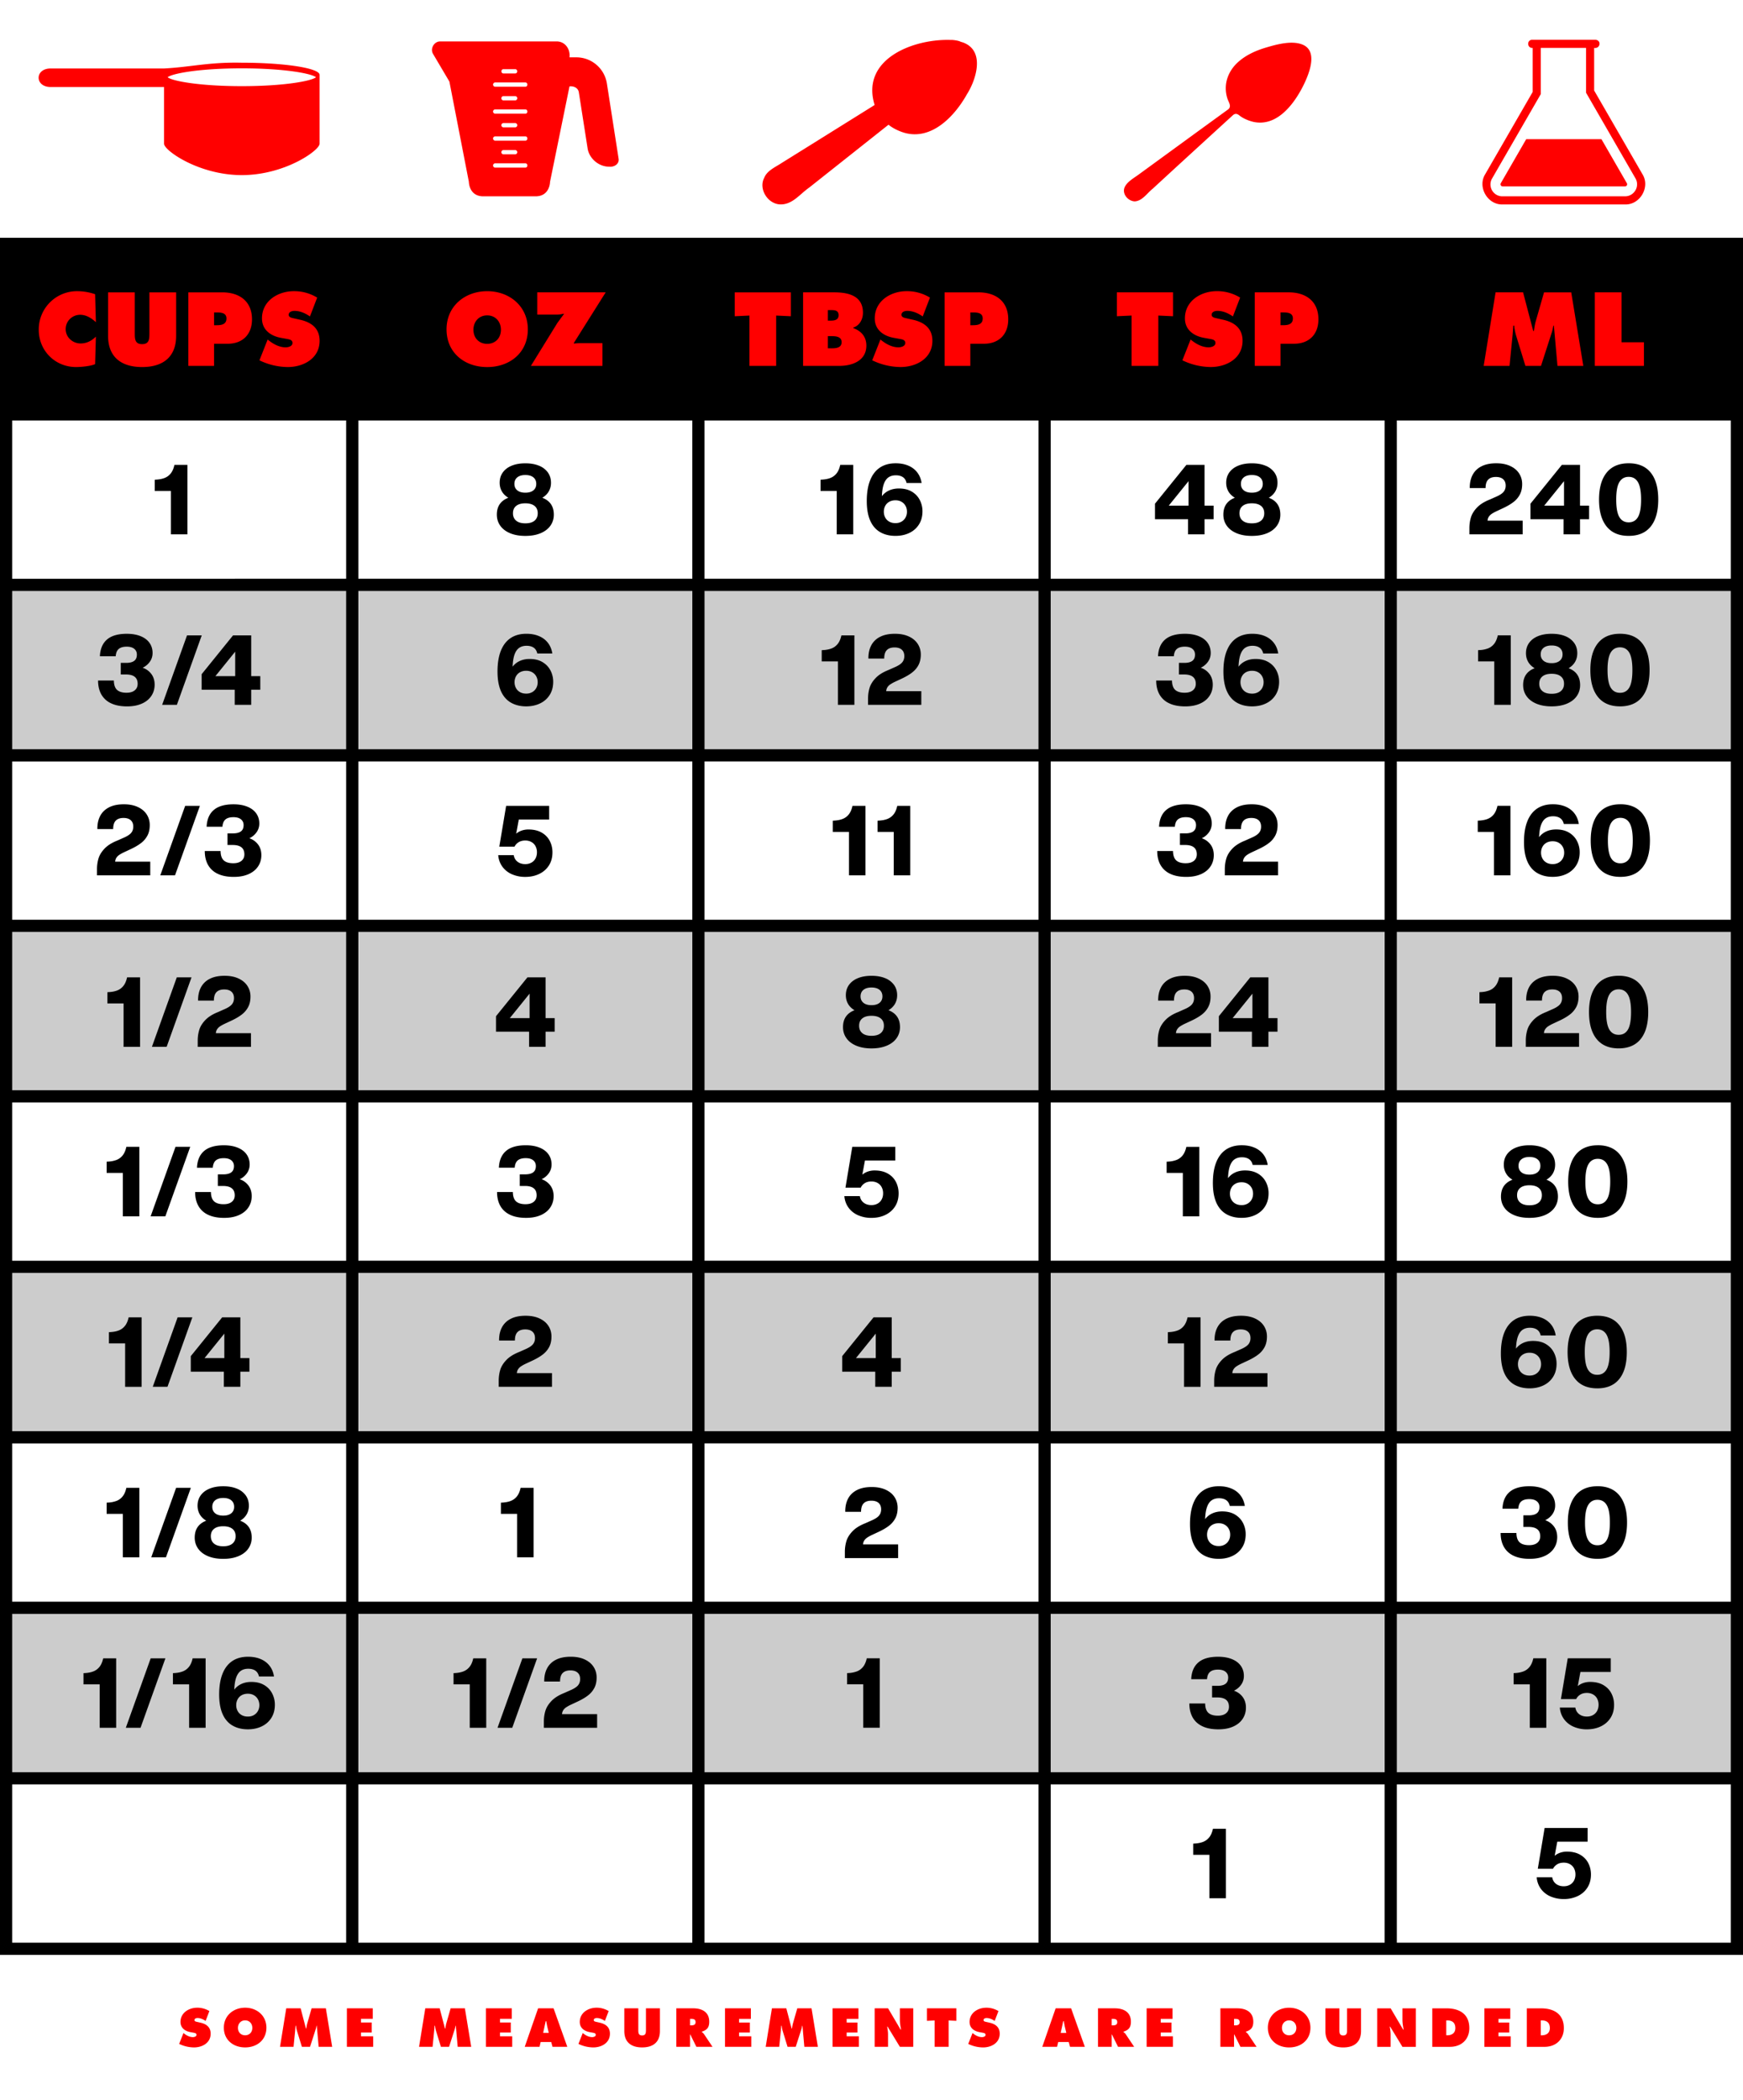
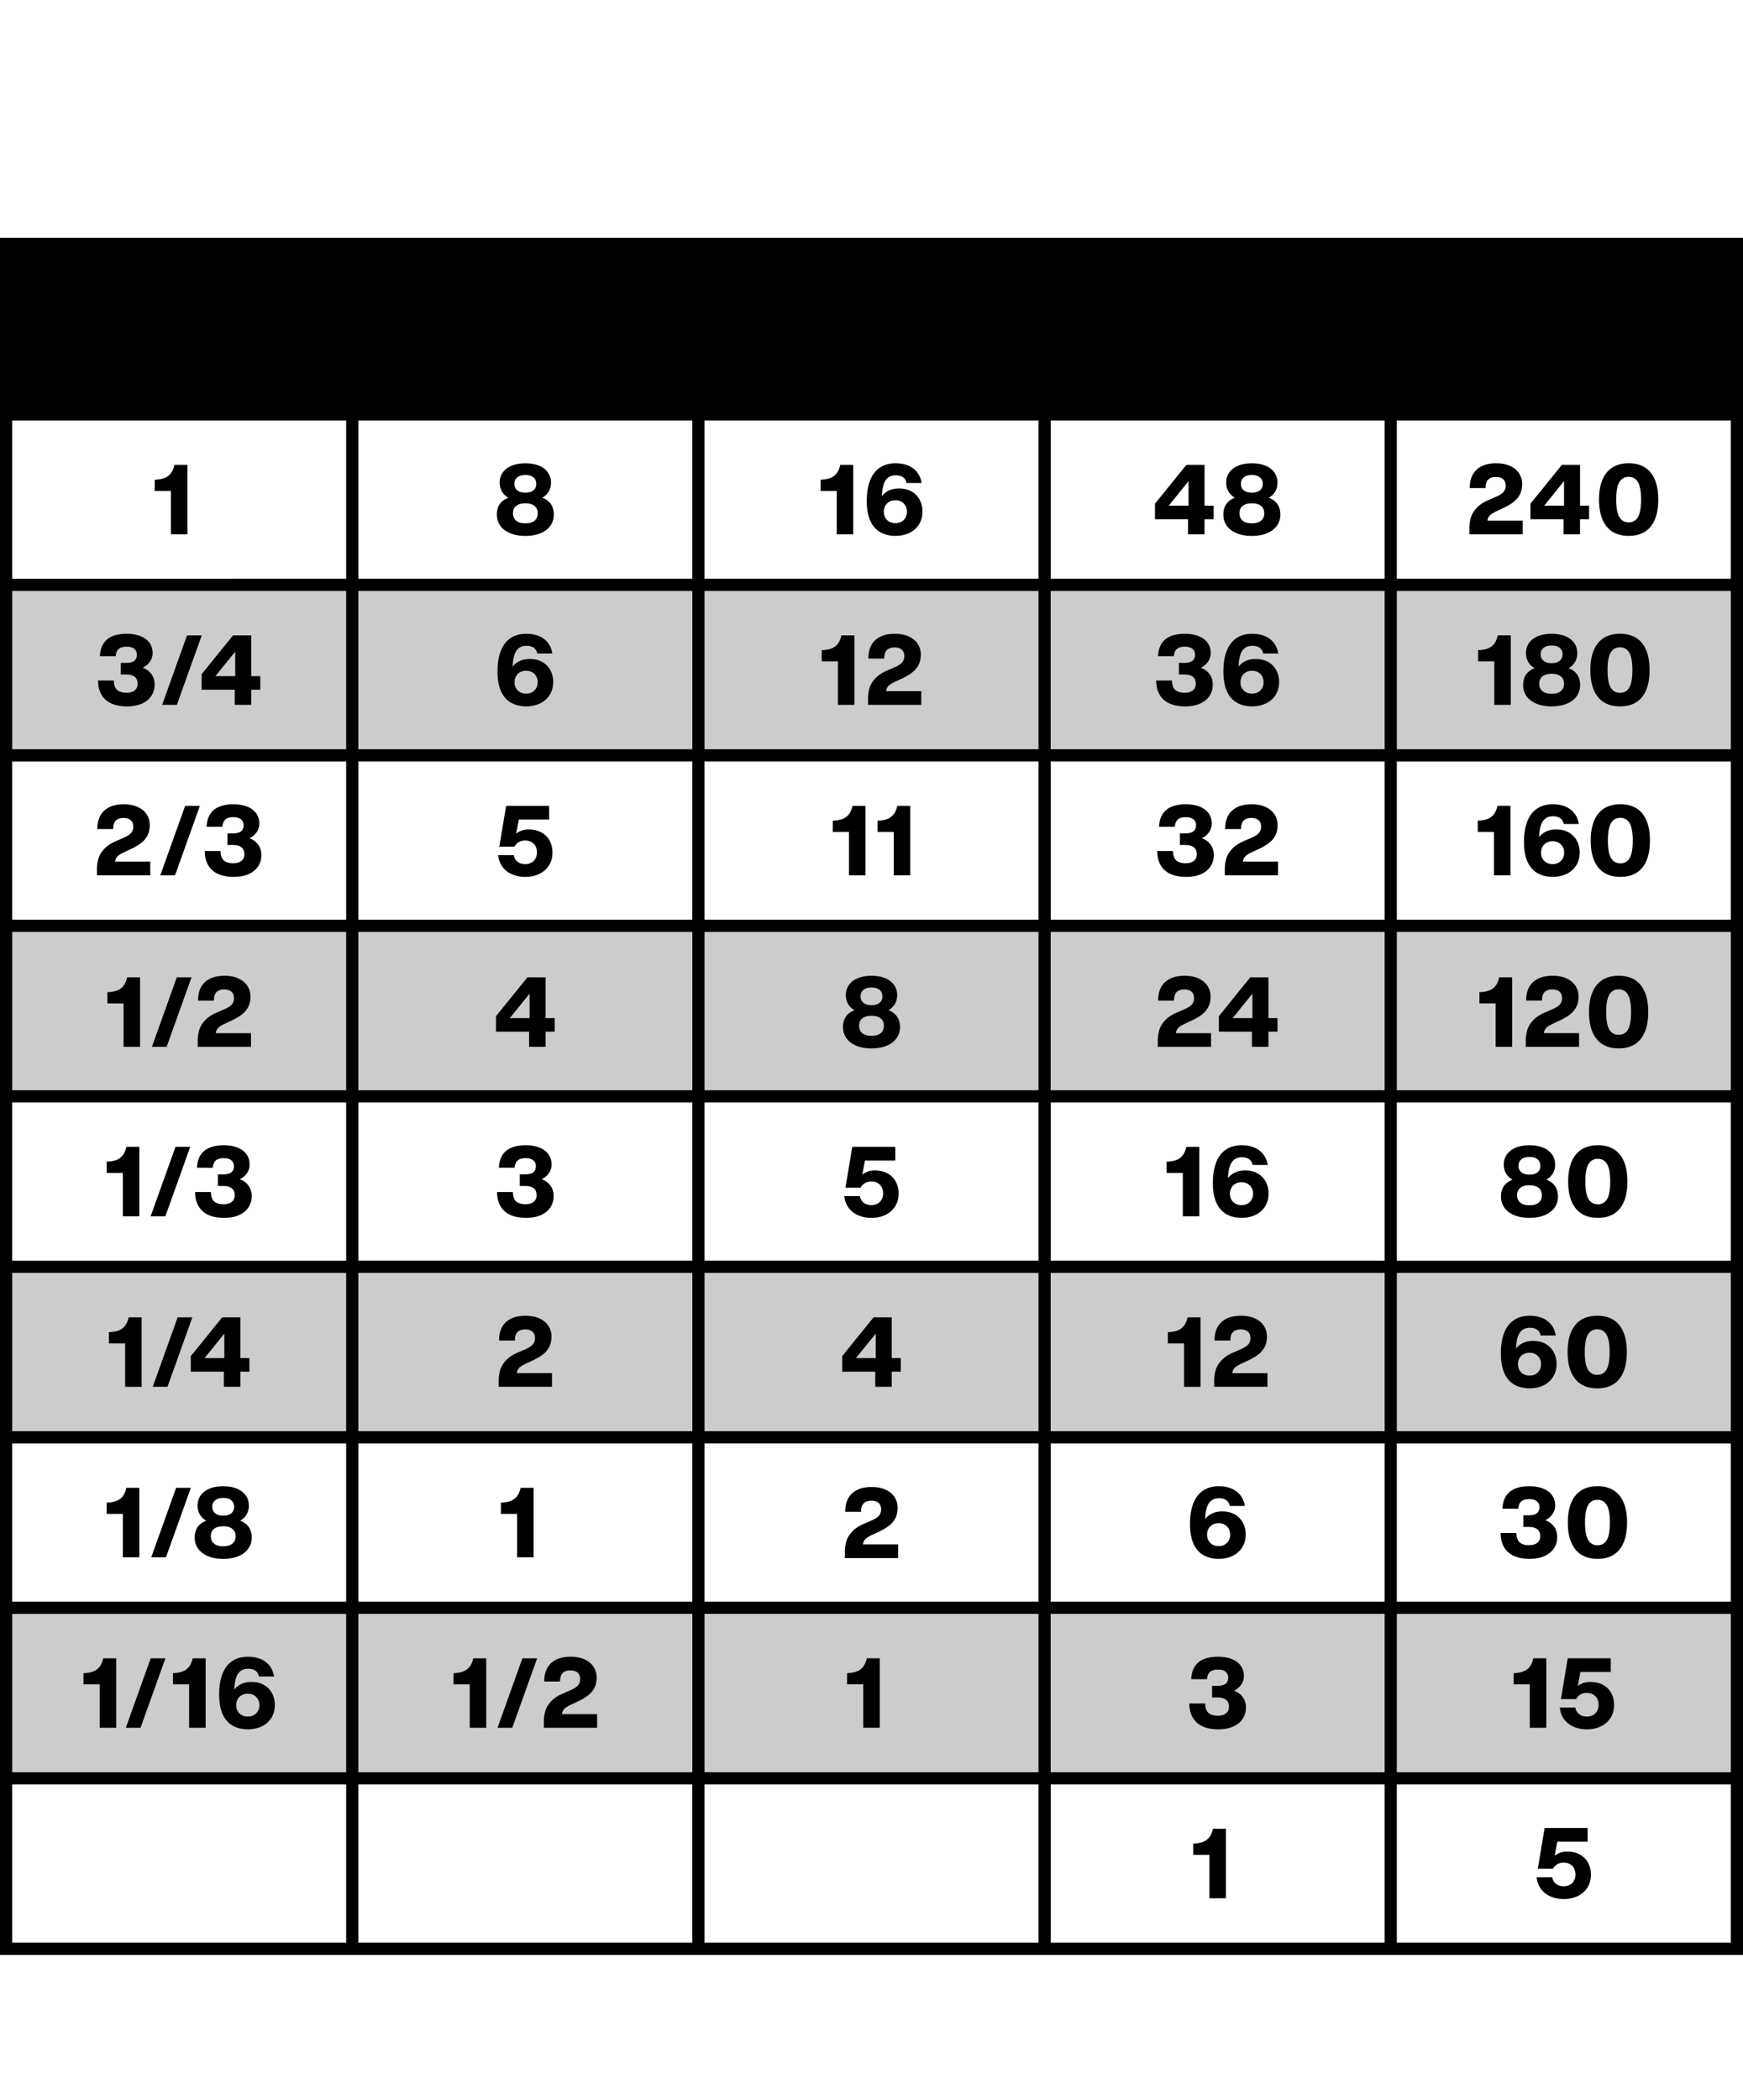
<svg xmlns="http://www.w3.org/2000/svg" viewBox="0 0 179.325 216.004">
  <path opacity=".2" d="M.755 60.279v17.279h177.816V60.279H.755zm0 122.486h177.816v-17.279H.755v17.279zm0-70.138h177.816V95.348H.755v17.279zm0 35.069h177.816v-17.279H.755v17.279z" />
  <path d="M0 24.455v176.6h179.325v-176.6H0zm142.456 35.069h-34.359v-16.28h34.359v16.28zm-35.613 0h-34.36v-16.28h34.36v16.28zm-34.36 87.672v-16.28h34.36v16.28h-34.36zm34.36 1.254v16.28h-34.36v-16.28h34.36zm-34.36-18.789v-16.28h34.36v16.28h-34.36zm0-17.534v-16.28h34.36v16.28h-34.36zm0-17.535v-16.28h34.36v16.28h-34.36zm0-17.535v-16.28h34.36v16.28h-34.36zm-1.254-33.814v16.28h-34.36v-16.28h34.36zm0 17.535v16.28h-34.36v-16.28h34.36zm0 17.534v16.28h-34.36v-16.28h34.36zm0 17.535v16.28h-34.36v-16.28h34.36zm0 17.535v16.28h-34.36v-16.28h34.36zm0 17.534v16.28h-34.36v-16.28h34.36zm0 17.535v16.28h-34.36v-16.28h34.36zm0 17.535v16.28h-34.36v-16.28h34.36zm1.254 0h34.36v16.28h-34.36v-16.28zm35.615 0h34.359v16.28h-34.359v-16.28zm0-1.255v-16.28h34.359v16.28h-34.359zm0-17.535v-16.28h34.359v16.28h-34.359zm0-17.535v-16.28h34.359v16.28h-34.359zm0-17.534v-16.28h34.359v16.28h-34.359zm0-17.535v-16.28h34.359v16.28h-34.359zm0-17.535v-16.28h34.359v16.28h-34.359zM1.254 43.244h34.359v16.28H1.254v-16.28zm0 17.535h34.359v16.28H1.254v-16.28zm0 17.534h34.359v16.28H1.254v-16.28zm0 17.535h34.359v16.28H1.254v-16.28zm0 17.535h34.359v16.28H1.254v-16.28zm0 17.534h34.359v16.28H1.254v-16.28zm0 17.535h34.359v16.28H1.254v-16.28zm0 17.535h34.359v16.28H1.254v-16.28zm0 33.814v-16.28h34.359v16.28H1.254zm35.613 0v-16.28h34.36v16.28h-34.36zm35.615 0v-16.28h34.36v16.28h-34.36zm35.615 0v-16.28h34.359v16.28h-34.359zm69.973 0h-34.36v-16.28h34.36v16.28zm0-17.535h-34.36v-16.28h34.36v16.28zm0-17.534h-34.36v-16.28h34.36v16.28zm0-17.535h-34.36v-16.28h34.36v16.28zm0-17.535h-34.36v-16.28h34.36v16.28zm0-17.534h-34.36v-16.28h34.36v16.28zm0-17.535h-34.36v-16.28h34.36v16.28zm0-17.535h-34.36v-16.28h34.36v16.28zm0-17.534h-34.36v-16.28h34.36v16.28z" />
-   <path d="M17.585 54.957h1.697v-7.145h-1.335c-.081.368-.206.659-.376.873s-.379.37-.622.467-.534.156-.869.176l-.16.01v1.154h1.666v4.466zm-.903 17.534h1.515l2.559-7.145h-1.515l-2.559 7.145zm4.064-1.556h3.402v1.556h1.697v-1.556h.934V69.54h-.934v-4.195h-1.867l-3.232 3.994v1.596zm3.452-3.914v2.519h-2.037l2.037-2.519zM13.02 71.246c-.435 0-.76-.097-.974-.291s-.325-.515-.331-.964h-1.626c0 .549.11 1.022.331 1.42a2.19 2.19 0 0 0 .998.918c.445.214.998.321 1.661.321.588 0 1.095-.096 1.52-.286s.749-.455.973-.793.337-.724.337-1.159c0-.422-.11-.783-.331-1.084a1.85 1.85 0 0 0-.904-.652 1.88 1.88 0 0 0 .742-.617c.187-.264.282-.564.282-.898 0-.401-.108-.751-.321-1.049s-.521-.527-.919-.687-.867-.241-1.41-.241c-.903 0-1.582.196-2.037.587s-.7.965-.733 1.721h1.626c.027-.348.132-.599.316-.753s.457-.231.818-.231c.334 0 .592.074.773.221s.271.344.271.592c0 .295-.092.51-.276.647s-.457.206-.818.206h-.562v1.194h.532c.804 0 1.204.321 1.204.963 0 .281-.099.503-.3.668s-.481.246-.843.246zm2.439 17.375h-3.613a.87.87 0 0 1 .125-.396 1.03 1.03 0 0 1 .285-.291c.121-.084.285-.176.492-.276l.602-.281c.469-.214.85-.433 1.144-.658a2.34 2.34 0 0 0 .677-.788c.158-.301.236-.659.236-1.074 0-.408-.105-.774-.316-1.099s-.517-.578-.919-.763-.876-.276-1.425-.276c-.616 0-1.127.105-1.535.317s-.712.507-.909.888-.293.829-.285 1.345h1.626c0-.394.088-.684.266-.868s.443-.276.798-.276c.321 0 .568.077.742.231s.261.375.261.662c0 .268-.08.491-.24.668s-.435.346-.823.507l-.562.251c-.576.227-1.018.505-1.329.833s-.519.666-.622 1.014-.156.715-.156 1.104v.632h5.48v-1.405zm11.093.487c.224-.338.337-.724.337-1.159 0-.422-.11-.783-.331-1.084a1.85 1.85 0 0 0-.904-.652 1.88 1.88 0 0 0 .742-.617c.187-.264.282-.564.282-.898 0-.401-.108-.751-.321-1.049s-.521-.527-.919-.687-.867-.241-1.41-.241c-.903 0-1.582.196-2.037.587s-.7.965-.733 1.721h1.626c.027-.348.132-.599.316-.753s.457-.231.818-.231c.334 0 .592.074.773.221s.271.344.271.592c0 .295-.092.51-.276.647s-.457.206-.818.206h-.562v1.194h.532c.804 0 1.204.321 1.204.963 0 .281-.099.503-.3.668s-.481.246-.843.246c-.435 0-.76-.097-.974-.291s-.325-.515-.331-.964h-1.626c0 .549.11 1.022.331 1.42a2.19 2.19 0 0 0 .998.918c.445.214.998.321 1.661.321.588 0 1.095-.096 1.52-.286s.749-.455.973-.793zm-10.061.918h1.515l2.559-7.145H19.05l-2.559 7.145zm.653 17.638l2.559-7.145h-1.515l-2.559 7.145h1.515zm5.474-2.092c.121-.084.285-.176.492-.276l.602-.281c.469-.214.85-.433 1.144-.658a2.34 2.34 0 0 0 .677-.788c.158-.301.236-.659.236-1.074 0-.408-.105-.774-.316-1.099s-.517-.578-.919-.763-.876-.276-1.425-.276c-.616 0-1.127.105-1.535.317a2.04 2.04 0 0 0-.909.888c-.197.381-.293.829-.285 1.345h1.626c0-.394.088-.684.266-.868s.443-.276.798-.276c.321 0 .568.077.742.231s.261.375.261.662c0 .268-.08.491-.24.668s-.435.346-.823.507l-.562.251c-.576.227-1.018.505-1.329.833s-.519.666-.622 1.014a3.83 3.83 0 0 0-.156 1.104v.632h5.48v-1.405h-3.613c.013-.154.055-.286.125-.396a1.03 1.03 0 0 1 .285-.291zm-8.208 2.092v-7.145h-1.335c-.081.367-.206.659-.376.873s-.379.37-.622.467-.534.156-.869.176l-.16.01v1.154h1.666v4.466h1.697zm2.602 17.431l2.559-7.145h-1.515l-2.559 7.145h1.515zm8.553-3.161a1.85 1.85 0 0 0-.904-.652 1.88 1.88 0 0 0 .742-.617c.187-.264.282-.564.282-.898 0-.401-.108-.751-.321-1.049s-.521-.527-.919-.687-.867-.241-1.41-.241c-.903 0-1.582.196-2.037.587s-.7.965-.733 1.721h1.626c.027-.348.132-.599.316-.753s.457-.231.818-.231c.334 0 .592.074.773.221s.271.344.271.592c0 .295-.092.51-.276.647s-.457.206-.818.206h-.562v1.194h.532c.804 0 1.204.321 1.204.963 0 .281-.099.503-.3.668s-.481.246-.843.246c-.435 0-.76-.097-.974-.291s-.325-.515-.331-.964h-1.626c0 .549.11 1.022.331 1.42a2.19 2.19 0 0 0 .998.918c.445.214.998.321 1.661.321.588 0 1.095-.096 1.52-.286s.749-.455.973-.793.337-.724.337-1.159c0-.422-.11-.783-.331-1.084zm-14.593-1.305h1.666v4.466h1.697v-7.145h-1.335c-.081.368-.206.659-.376.873s-.379.37-.622.467a2.83 2.83 0 0 1-.869.176l-.161.01v1.154zm8.818 14.855h-1.515l-2.559 7.145h1.515l2.559-7.145zm-5.219 7.145v-7.145h-1.335c-.081.368-.206.659-.376.873s-.379.37-.622.467-.534.156-.869.176l-.161.01v1.154h1.666v4.466h1.697zm10.156 0v-1.556h.934v-1.395h-.934v-4.195H22.86l-3.232 3.994v1.596h3.402v1.556h1.697zm-3.684-2.951l2.037-2.519v2.519h-2.037zm-6.708 20.485v-7.145h-1.335c-.081.368-.206.659-.376.873s-.379.37-.622.467a2.83 2.83 0 0 1-.869.176l-.161.01v1.154h1.666v4.466h1.697zm3.785-7.145l-2.559 7.145h1.515l2.559-7.145H18.12zm6.41 7.03c.442-.184.78-.442 1.014-.773s.352-.711.352-1.139c0-.856-.396-1.435-1.185-1.736.294-.174.517-.393.668-.657s.225-.56.225-.888c0-.408-.109-.763-.326-1.064a2.06 2.06 0 0 0-.919-.692c-.394-.161-.86-.241-1.395-.241s-1 .081-1.394.241-.701.391-.919.692-.326.656-.326 1.064c0 .328.075.624.225.888s.374.483.668.657c-.789.301-1.185.88-1.185 1.736 0 .429.118.808.352 1.139s.572.589 1.014.773.963.276 1.564.276 1.125-.092 1.566-.276zm-2.393-5.746c.197-.16.473-.241.827-.241s.631.08.828.241.296.385.296.672c0 .281-.099.502-.296.663s-.473.241-.828.241-.63-.08-.827-.241-.296-.382-.296-.663c0-.287.098-.511.296-.672zm-.447 3.693c0-.328.11-.58.331-.758s.535-.266.943-.266.723.089.945.266.331.43.331.758c0 .321-.109.574-.326.758s-.534.276-.949.276-.73-.092-.948-.276-.326-.437-.326-.758zm-2.247 13.43c-.17.214-.379.37-.622.467s-.534.156-.869.176l-.161.01v1.154h1.666v4.466h1.697v-7.145h-1.335c-.081.368-.206.659-.376.873zm7.741 1.882c-.36-.217-.802-.326-1.324-.326-.381 0-.72.069-1.018.205s-.544.333-.739.587c.021-.522.087-.94.201-1.254s.273-.542.477-.682.457-.211.758-.211.545.065.733.195.311.33.371.597h1.546c-.067-.428-.219-.794-.457-1.099s-.545-.535-.924-.693-.807-.236-1.289-.236c-.643 0-1.185.149-1.627.447s-.775.736-1.003 1.315-.341 1.286-.341 2.122c0 1.472.394 2.495 1.183 3.071a2.63 2.63 0 0 0 .799.381c.298.087.62.13.968.13.535 0 1.014-.102 1.436-.306s.751-.497.989-.878.355-.829.355-1.345a2.5 2.5 0 0 0-.276-1.159c-.184-.358-.457-.646-.818-.863zm-.647 2.66a1.08 1.08 0 0 1-.412.421c-.178.104-.386.156-.627.156s-.451-.05-.632-.151-.32-.241-.417-.421-.146-.382-.146-.602.049-.421.146-.602.236-.321.417-.421.392-.151.632-.151.45.052.627.156a1.08 1.08 0 0 1 .412.421c.097.178.146.376.146.597a1.23 1.23 0 0 1-.146.597zm-16.297-4.541c-.17.214-.379.37-.622.467s-.534.156-.869.176l-.161.01v1.154h1.666v4.466h1.697v-7.145h-1.335c-.081.368-.206.659-.376.873zm2.704 6.272h1.515l2.559-7.145h-1.515l-2.559 7.145zM51.117 52.929c0 .429.118.808.352 1.139s.572.589 1.014.773.963.276 1.564.276 1.125-.092 1.566-.276.78-.442 1.014-.773.352-.711.352-1.139c0-.856-.396-1.435-1.185-1.736.294-.174.517-.393.668-.657a1.76 1.76 0 0 0 .225-.888c0-.408-.109-.763-.326-1.064a2.06 2.06 0 0 0-.919-.692c-.394-.161-.86-.241-1.395-.241s-1 .081-1.394.241-.701.391-.919.692-.326.656-.326 1.064c0 .328.075.624.225.888s.374.483.668.657c-.789.301-1.185.88-1.185 1.736zm2.104-3.833c.197-.161.473-.241.827-.241s.631.08.828.241.296.385.296.672c0 .281-.099.502-.296.663s-.473.241-.828.241-.63-.08-.827-.241-.297-.382-.297-.663c0-.287.098-.511.297-.672zm-.116 2.935c.222-.177.535-.266.943-.266s.723.089.945.266.331.43.331.758c0 .321-.109.574-.326.758s-.534.276-.949.276-.73-.092-.948-.276-.326-.437-.326-.758c0-.328.11-.58.331-.758zm3.533 16.931c-.184-.358-.457-.646-.818-.863s-.802-.326-1.324-.326c-.381 0-.72.069-1.018.205s-.544.333-.739.587c.021-.522.087-.94.201-1.255s.273-.542.477-.682.457-.211.758-.211.545.065.733.195.311.33.371.597h1.546c-.067-.428-.219-.794-.457-1.099s-.545-.535-.924-.693-.807-.236-1.289-.236c-.643 0-1.185.149-1.627.447s-.775.736-1.003 1.315-.341 1.286-.341 2.122c0 1.472.394 2.496 1.183 3.071.234.167.501.294.799.381s.62.13.968.13c.535 0 1.014-.102 1.436-.306s.751-.497.989-.878.355-.829.355-1.345a2.5 2.5 0 0 0-.276-1.159zm-1.465 1.797a1.08 1.08 0 0 1-.412.421 1.22 1.22 0 0 1-.627.156c-.24 0-.451-.05-.632-.151s-.32-.241-.417-.421-.146-.382-.146-.602.049-.421.146-.602.236-.321.417-.421.392-.151.632-.151.45.052.627.156a1.08 1.08 0 0 1 .412.421c.097.178.146.376.146.597s-.049.42-.146.597zm-.497 17.957c-.184.104-.396.156-.637.156-.315 0-.579-.082-.793-.246s-.345-.39-.392-.677h-1.595a2.29 2.29 0 0 0 .436 1.199 2.39 2.39 0 0 0 .989.773 3.37 3.37 0 0 0 1.355.266c.535 0 1.016-.102 1.439-.306s.758-.497 1-.878.36-.829.36-1.345c0-.415-.089-.801-.271-1.159s-.456-.646-.828-.863-.827-.326-1.37-.326a2.12 2.12 0 0 0-.692.11c-.214.073-.405.181-.572.321l.271-1.455h3.122v-1.405h-4.426l-.702 4.195h1.566a1.12 1.12 0 0 1 .421-.456c.187-.117.414-.176.682-.176.241 0 .453.052.637.156s.325.247.421.431a1.33 1.33 0 0 1 .146.627c0 .235-.049.443-.146.627s-.238.328-.421.432zm-.241 18.948h1.697v-1.556h.934v-1.395h-.934v-4.195h-1.867l-3.232 3.994v1.596h3.402v1.556zm-1.987-2.951l2.037-2.519v2.519h-2.037zm1.621 19.137c-.435 0-.76-.097-.974-.291s-.325-.515-.331-.964h-1.626c0 .549.11 1.022.331 1.42s.554.704.998.918.998.321 1.661.321c.588 0 1.095-.096 1.52-.286s.749-.455.973-.793.337-.724.337-1.159c0-.422-.11-.783-.331-1.084a1.85 1.85 0 0 0-.904-.652 1.88 1.88 0 0 0 .742-.617c.187-.264.282-.564.282-.898 0-.401-.108-.751-.321-1.049s-.521-.527-.919-.687-.867-.241-1.41-.241c-.903 0-1.582.196-2.037.587s-.7.965-.733 1.721h1.626c.027-.348.132-.599.316-.753s.457-.231.818-.231c.334 0 .592.074.773.221s.271.344.271.592c0 .295-.092.51-.276.647s-.457.206-.818.206h-.562v1.194h.532c.804 0 1.204.321 1.204.963 0 .281-.099.503-.3.668s-.481.246-.843.246zm2.72 17.374h-3.613c.013-.154.055-.286.125-.396a1.03 1.03 0 0 1 .285-.291 3.82 3.82 0 0 1 .492-.276l.602-.281c.469-.214.85-.433 1.144-.658a2.34 2.34 0 0 0 .677-.788c.158-.301.236-.658.236-1.074 0-.408-.105-.774-.316-1.099s-.517-.578-.919-.763-.876-.276-1.425-.276c-.616 0-1.127.105-1.535.317a2.04 2.04 0 0 0-.909.888c-.197.381-.293.829-.285 1.345h1.626c0-.395.088-.684.266-.868s.443-.276.798-.276c.321 0 .568.077.742.231s.261.375.261.662c0 .268-.08.491-.24.668s-.435.346-.823.507l-.562.251c-.576.227-1.018.505-1.329.833s-.519.666-.622 1.014-.156.715-.156 1.104v.632h5.48v-1.405zm-1.892 18.94v-7.145h-1.335c-.081.368-.206.659-.376.873s-.379.37-.622.467-.534.156-.869.176l-.16.01v1.154H53.2v4.466h1.697zm-6.584 11.262c-.17.214-.379.37-.622.467s-.534.156-.869.176l-.16.01v1.154h1.666v4.466h1.697v-7.145h-1.335c-.081.368-.206.659-.376.873zm2.874 6.272h1.515l2.559-7.145h-1.515l-2.559 7.145zm6.76-1.802a1.03 1.03 0 0 1 .285-.291 3.82 3.82 0 0 1 .492-.276l.602-.281c.469-.214.85-.433 1.144-.658a2.34 2.34 0 0 0 .677-.788c.158-.301.236-.658.236-1.074 0-.408-.105-.774-.316-1.099s-.517-.578-.919-.763-.876-.276-1.425-.276c-.616 0-1.127.105-1.535.317a2.04 2.04 0 0 0-.909.888c-.197.381-.293.829-.285 1.345h1.626c0-.395.088-.684.266-.868s.443-.276.797-.276c.321 0 .568.077.742.231s.261.375.261.662c0 .268-.08.491-.24.668s-.435.346-.823.507l-.562.251c-.576.227-1.018.505-1.329.833s-.519.666-.622 1.014-.156.715-.156 1.104v.632h5.48v-1.405h-3.613a.87.87 0 0 1 .125-.396zm28.138-120.94h1.697v-7.145h-1.335c-.081.368-.206.659-.376.873s-.379.37-.622.467-.534.156-.869.176l-.16.01v1.154h1.666v4.466zm7.727-4.391c-.36-.217-.802-.326-1.324-.326-.381 0-.72.069-1.018.205s-.544.333-.739.587c.021-.522.087-.94.201-1.254s.273-.542.477-.682.457-.211.758-.211.545.065.733.195.311.33.371.597h1.546c-.067-.428-.219-.794-.457-1.099s-.545-.535-.924-.693-.807-.236-1.289-.236c-.643 0-1.185.149-1.627.447s-.775.736-1.003 1.315-.341 1.286-.341 2.122c0 1.472.394 2.495 1.183 3.071a2.63 2.63 0 0 0 .799.381c.298.087.62.13.968.13.535 0 1.014-.102 1.436-.306s.751-.497.989-.878.355-.829.355-1.345a2.5 2.5 0 0 0-.276-1.159c-.184-.358-.457-.646-.818-.863zm-.647 2.66a1.08 1.08 0 0 1-.412.421c-.178.104-.386.156-.627.156s-.451-.05-.632-.151-.32-.241-.417-.421-.146-.382-.146-.602.049-.421.146-.602.236-.321.417-.421.392-.151.632-.151.45.052.627.156a1.08 1.08 0 0 1 .412.421c.097.178.146.376.146.597s-.049.42-.146.597zm-6.96 19.264h1.697v-7.145h-1.335c-.081.368-.206.659-.376.873s-.379.37-.622.467-.534.156-.869.176l-.16.01v1.154h1.666v4.466zm5.093-1.801a1.03 1.03 0 0 1 .285-.291 3.82 3.82 0 0 1 .492-.276l.602-.281c.469-.214.85-.433 1.144-.658s.521-.486.677-.788.236-.659.236-1.074c0-.408-.105-.774-.316-1.099s-.517-.578-.919-.763-.876-.276-1.425-.276c-.616 0-1.127.105-1.535.317a2.04 2.04 0 0 0-.909.888c-.197.381-.293.829-.285 1.345h1.626c0-.394.088-.684.266-.868s.443-.276.798-.276c.321 0 .568.077.742.231s.261.375.261.662c0 .268-.08.491-.24.668s-.435.346-.823.507l-.562.251c-.576.227-1.018.505-1.329.833s-.519.666-.622 1.014a3.83 3.83 0 0 0-.156 1.104v.632h5.48v-1.405h-3.613c.013-.154.055-.286.125-.396zm-3.954 19.337h1.697v-7.145h-1.335c-.081.368-.206.659-.376.873s-.379.37-.622.467-.534.156-.869.176l-.16.01v1.154h1.666v4.466zm4.592-6.272c-.17.214-.379.37-.622.467s-.534.156-.869.176l-.16.01v1.154h1.666v4.466h1.697v-7.145h-1.335c-.081.368-.206.659-.376.873zm.141 19.49c.151-.265.225-.56.225-.888 0-.408-.109-.763-.326-1.064a2.06 2.06 0 0 0-.919-.692c-.394-.16-.86-.241-1.395-.241s-1 .081-1.394.241-.701.391-.919.692-.326.656-.326 1.064c0 .328.075.624.225.888s.374.483.668.657c-.789.301-1.185.88-1.185 1.736 0 .429.118.808.352 1.139s.572.589 1.014.773.963.276 1.564.276 1.125-.092 1.566-.276.78-.442 1.014-.773.352-.711.352-1.139c0-.856-.396-1.435-1.185-1.736.294-.174.517-.393.668-.657zm-3.242-1.44c.197-.16.473-.241.827-.241s.631.08.828.241.296.385.296.672c0 .281-.099.502-.296.663s-.473.241-.828.241-.63-.08-.827-.241-.297-.382-.297-.663c0-.287.098-.511.297-.672zm1.776 4.451c-.218.184-.534.276-.949.276s-.73-.092-.948-.276-.326-.437-.326-.758c0-.328.11-.58.331-.758s.535-.266.943-.266.723.089.945.266.331.43.331.758c0 .321-.109.574-.326.758zm-.322 17.531c-.184.104-.396.156-.637.156-.315 0-.579-.082-.793-.246s-.345-.39-.392-.677h-1.595a2.29 2.29 0 0 0 .436 1.199 2.39 2.39 0 0 0 .989.773 3.37 3.37 0 0 0 1.355.266c.535 0 1.016-.102 1.439-.306s.758-.497 1-.878.36-.829.36-1.345c0-.415-.089-.801-.271-1.159s-.456-.646-.828-.863-.827-.326-1.37-.326a2.12 2.12 0 0 0-.692.11c-.214.073-.406.181-.572.321l.271-1.455h3.122v-1.405h-4.426l-.702 4.195h1.566a1.12 1.12 0 0 1 .421-.456c.187-.117.414-.176.682-.176.241 0 .453.052.637.156s.325.247.421.431.146.393.146.627-.049.443-.146.627-.238.328-.421.432zm1.456 11.698h-1.867l-3.232 3.994v1.596h3.402v1.556h1.697v-1.556h.934v-1.395h-.934v-4.195zm-1.646 4.195h-2.037l2.037-2.519v2.519zm-1.184 18.764a1.03 1.03 0 0 1 .285-.291 3.82 3.82 0 0 1 .492-.276l.602-.281c.469-.214.85-.433 1.144-.658a2.34 2.34 0 0 0 .677-.788c.158-.301.236-.659.236-1.074 0-.408-.105-.774-.316-1.099s-.517-.578-.919-.763-.876-.276-1.425-.276c-.616 0-1.127.105-1.535.317s-.712.507-.909.888-.293.829-.285 1.345h1.626c0-.394.088-.684.266-.868s.443-.276.797-.276c.321 0 .568.077.742.231s.261.375.261.662c0 .268-.08.491-.24.668s-.435.346-.823.507l-.562.251c-.576.227-1.018.505-1.329.833s-.519.666-.622 1.014a3.83 3.83 0 0 0-.156 1.104v.632h5.48v-1.405H88.79c.013-.154.055-.286.125-.396zm-.115 12.981c-.17.214-.379.37-.622.467a2.83 2.83 0 0 1-.869.176l-.161.01v1.154h1.666v4.466h1.697v-7.145h-1.335c-.081.368-.206.659-.376.873zM122.23 54.957h1.697v-1.556h.934v-1.395h-.934v-4.195h-1.867l-3.232 3.994v1.596h3.402v1.556zm-1.987-2.951l2.037-2.519v2.519h-2.037zm10.297-.813c.294-.174.517-.393.668-.657s.225-.56.225-.888c0-.408-.109-.763-.326-1.064a2.06 2.06 0 0 0-.919-.692c-.394-.161-.86-.241-1.395-.241s-1 .081-1.394.241-.701.391-.919.692-.326.656-.326 1.064c0 .328.075.624.225.888s.374.483.668.657c-.789.301-1.185.88-1.185 1.736 0 .429.118.808.352 1.139s.572.589 1.014.773.963.276 1.564.276 1.125-.092 1.566-.276.78-.442 1.014-.773.352-.711.352-1.139c0-.856-.396-1.435-1.185-1.736zm-2.574-2.097c.197-.161.473-.241.827-.241s.631.08.828.241.296.385.296.672c0 .281-.099.502-.296.663s-.473.241-.828.241-.63-.08-.827-.241-.296-.382-.296-.663c0-.287.098-.511.296-.672zm1.776 4.451c-.218.184-.534.276-.949.276s-.73-.092-.948-.276-.326-.437-.326-.758c0-.328.11-.58.331-.758s.535-.266.943-.266.723.089.945.266.331.43.331.758c0 .321-.109.574-.326.758zm-7.858 17.699c-.435 0-.76-.097-.974-.291s-.325-.515-.331-.964h-1.626c0 .549.11 1.022.331 1.42a2.19 2.19 0 0 0 .998.918c.445.214.998.321 1.661.321.588 0 1.095-.096 1.52-.286s.749-.455.973-.793.337-.724.337-1.159c0-.422-.11-.783-.331-1.084a1.85 1.85 0 0 0-.904-.652 1.88 1.88 0 0 0 .742-.617c.187-.264.282-.564.282-.898 0-.401-.108-.751-.321-1.049s-.521-.527-.919-.687-.867-.241-1.41-.241c-.903 0-1.582.196-2.037.587s-.7.965-.733 1.721h1.626c.027-.348.132-.599.316-.753s.457-.231.818-.231c.334 0 .592.074.773.221s.271.344.271.592c0 .295-.092.51-.276.647s-.457.206-.818.206h-.562v1.194h.532c.804 0 1.204.321 1.204.963 0 .281-.099.503-.3.668s-.481.246-.843.246zm8.62-3.146c-.36-.217-.802-.326-1.324-.326-.381 0-.72.069-1.018.205s-.544.333-.739.587c.021-.522.087-.94.201-1.255s.273-.542.477-.682.457-.211.758-.211.545.065.733.195.311.33.371.597h1.546c-.067-.428-.219-.794-.457-1.099s-.545-.535-.924-.693-.807-.236-1.289-.236c-.643 0-1.185.149-1.627.447s-.775.736-1.003 1.315-.341 1.286-.341 2.122c0 1.472.395 2.496 1.183 3.071.234.167.501.294.799.381s.62.13.968.13c.535 0 1.014-.102 1.436-.306s.751-.497.989-.878.355-.829.355-1.345a2.5 2.5 0 0 0-.276-1.159c-.184-.358-.457-.646-.818-.863zm-.647 2.66a1.08 1.08 0 0 1-.412.421 1.22 1.22 0 0 1-.627.156c-.24 0-.451-.05-.632-.151s-.32-.241-.416-.421-.146-.382-.146-.602.049-.421.146-.602.236-.321.416-.421.392-.151.632-.151.45.052.627.156a1.08 1.08 0 0 1 .412.421c.097.178.146.376.146.597s-.049.42-.146.597zm-7.868 18.022c-.435 0-.76-.097-.974-.291s-.325-.515-.331-.964h-1.626c0 .549.11 1.022.331 1.42a2.19 2.19 0 0 0 .998.918c.445.214.998.321 1.661.321.588 0 1.095-.096 1.52-.286s.749-.455.973-.793.337-.724.337-1.159c0-.422-.11-.783-.331-1.084a1.85 1.85 0 0 0-.904-.652 1.88 1.88 0 0 0 .742-.617c.187-.264.282-.564.282-.898 0-.401-.108-.751-.321-1.049s-.521-.527-.919-.687-.867-.241-1.41-.241c-.903 0-1.582.196-2.037.587s-.7.965-.733 1.721h1.626c.027-.348.132-.599.316-.753s.457-.231.818-.231c.334 0 .592.074.773.221s.271.344.271.592c0 .295-.092.51-.276.647s-.457.206-.818.206h-.562v1.194h.532c.804 0 1.204.321 1.204.963 0 .281-.099.503-.3.668s-.481.246-.843.246zm6.016-.557c.07-.11.165-.207.285-.291s.285-.176.492-.276l.602-.281c.469-.214.85-.433 1.144-.658a2.34 2.34 0 0 0 .677-.788c.158-.301.236-.659.236-1.074 0-.408-.105-.774-.316-1.099s-.517-.578-.919-.763-.876-.276-1.425-.276c-.616 0-1.127.105-1.535.317s-.712.507-.909.888-.293.829-.285 1.345h1.626c0-.394.088-.684.266-.868s.443-.276.798-.276c.321 0 .568.077.742.231s.261.375.261.662c0 .268-.08.491-.24.668s-.435.346-.823.507l-.562.251c-.576.227-1.018.505-1.329.833s-.519.666-.622 1.014-.156.715-.156 1.104v.632h5.48v-1.405h-3.613c.013-.154.055-.286.125-.396zm-3.407 18.034h-3.613c.013-.154.055-.286.125-.396a1.03 1.03 0 0 1 .285-.291 3.82 3.82 0 0 1 .492-.276l.602-.281c.469-.214.85-.433 1.144-.658a2.34 2.34 0 0 0 .677-.788c.158-.301.236-.659.236-1.074 0-.408-.105-.774-.316-1.099s-.517-.578-.919-.763-.876-.276-1.425-.276c-.616 0-1.127.105-1.535.317s-.712.507-.909.888-.293.829-.285 1.345h1.626c0-.394.088-.684.266-.868s.443-.276.797-.276c.321 0 .568.077.742.231s.261.375.261.662c0 .268-.08.491-.24.668s-.435.346-.823.507l-.562.251c-.576.227-1.018.505-1.329.833s-.519.666-.622 1.014a3.83 3.83 0 0 0-.156 1.104v.632h5.48v-1.405zm5.901-5.74h-1.867l-3.232 3.994v1.596h3.402v1.556h1.697v-1.556h.934v-1.395h-.934v-4.195zm-1.646 4.195h-2.037l2.037-2.519v2.519zm-7.16 20.382h1.697v-7.145h-1.335c-.081.368-.206.659-.376.873s-.379.37-.622.467a2.83 2.83 0 0 1-.869.176l-.161.01v1.154h1.666v4.466zm7.727-4.391c-.36-.217-.802-.326-1.324-.326-.381 0-.72.069-1.018.205s-.544.333-.739.587c.021-.522.087-.94.201-1.255s.273-.542.477-.682.457-.211.758-.211.545.065.733.195.311.33.371.597h1.546c-.067-.428-.219-.794-.457-1.099s-.545-.535-.924-.693-.807-.236-1.289-.236c-.643 0-1.185.149-1.627.447s-.775.736-1.003 1.315-.341 1.286-.341 2.122c0 1.472.394 2.495 1.183 3.071a2.63 2.63 0 0 0 .799.381c.298.087.62.13.968.13.535 0 1.014-.102 1.436-.306s.751-.497.989-.878.355-.829.355-1.345a2.5 2.5 0 0 0-.276-1.159c-.184-.358-.457-.646-.818-.863zm-.647 2.66a1.08 1.08 0 0 1-.412.421 1.22 1.22 0 0 1-.627.156c-.24 0-.451-.05-.632-.151s-.32-.241-.417-.421-.146-.382-.146-.602.049-.421.146-.602.236-.321.417-.421.392-.151.632-.151.45.052.627.156a1.08 1.08 0 0 1 .412.421c.097.178.146.376.146.597s-.049.42-.146.597zm-5.258 19.265v-7.145h-1.335c-.081.368-.206.659-.376.873s-.379.37-.622.467-.534.156-.869.176l-.16.01v1.154h1.666v4.466h1.697zm3.396-1.802a1.03 1.03 0 0 1 .285-.291 3.82 3.82 0 0 1 .492-.276l.602-.281c.469-.214.85-.433 1.144-.658a2.34 2.34 0 0 0 .677-.788c.158-.301.236-.658.236-1.074 0-.408-.105-.774-.316-1.099s-.517-.578-.919-.763-.876-.276-1.425-.276c-.616 0-1.127.105-1.535.317a2.04 2.04 0 0 0-.909.888c-.197.381-.293.829-.285 1.345h1.626c0-.395.088-.684.266-.868s.443-.276.798-.276c.321 0 .568.077.742.231s.261.375.261.662c0 .268-.08.491-.24.668s-.435.346-.823.507l-.562.251c-.576.227-1.018.505-1.329.833s-.519.666-.622 1.014-.156.715-.156 1.104v.632h5.48v-1.405h-3.613c.013-.154.055-.286.125-.396zm-2.248 13.475c.205-.141.457-.211.758-.211s.545.065.733.195.311.33.371.597h1.546c-.067-.428-.219-.794-.457-1.099s-.545-.535-.924-.693-.807-.236-1.289-.236c-.643 0-1.185.149-1.627.447s-.776.736-1.003 1.315-.341 1.286-.341 2.122c0 1.472.394 2.496 1.183 3.071.234.167.501.294.799.381s.62.13.968.13c.535 0 1.014-.102 1.436-.306s.751-.497.989-.878.355-.829.355-1.345a2.5 2.5 0 0 0-.276-1.159c-.184-.358-.457-.646-.818-.863s-.802-.326-1.324-.326c-.381 0-.72.069-1.018.205s-.544.333-.739.587c.021-.522.087-.94.201-1.255s.273-.542.477-.682zm-.331 2.93c.097-.181.236-.321.417-.421s.392-.151.632-.151.45.052.627.156a1.08 1.08 0 0 1 .412.421c.097.178.146.376.146.597s-.049.42-.146.597a1.08 1.08 0 0 1-.412.421c-.178.104-.386.156-.627.156s-.451-.05-.632-.151-.32-.241-.417-.421-.146-.382-.146-.602.049-.421.146-.602zm2.619 16.651a1.88 1.88 0 0 0 .742-.617c.187-.264.282-.564.282-.898 0-.401-.108-.751-.321-1.049s-.521-.527-.919-.687-.867-.241-1.41-.241c-.903 0-1.582.196-2.037.587s-.7.965-.733 1.721h1.626c.027-.348.132-.599.316-.753s.457-.231.818-.231c.334 0 .592.073.773.221s.271.344.271.592c0 .295-.092.51-.276.647s-.457.206-.818.206h-.562v1.194h.532c.804 0 1.204.321 1.204.963 0 .281-.099.504-.3.668s-.481.246-.843.246c-.435 0-.76-.097-.974-.291s-.325-.515-.331-.964h-1.626c0 .549.11 1.022.331 1.42s.554.704.998.918.998.321 1.661.321c.588 0 1.095-.096 1.52-.286s.748-.454.973-.793.337-.724.337-1.159c0-.422-.11-.783-.331-1.084s-.522-.518-.904-.652zm-2.538 15.075c-.17.214-.379.37-.622.467s-.534.156-.869.176l-.16.01v1.154h1.666v4.466h1.697v-7.145h-1.335c-.081.367-.206.659-.376.873zm32.243-135.409h-3.613c.013-.154.055-.286.125-.396a1.03 1.03 0 0 1 .285-.291c.121-.084.285-.176.492-.276l.602-.281c.469-.214.85-.433 1.144-.658a2.34 2.34 0 0 0 .677-.788c.158-.301.236-.659.236-1.074 0-.408-.105-.774-.316-1.099s-.517-.578-.919-.763-.876-.276-1.425-.276c-.616 0-1.127.105-1.535.317a2.04 2.04 0 0 0-.909.888c-.197.381-.293.829-.285 1.345h1.626c0-.394.088-.684.266-.868s.443-.276.798-.276c.321 0 .568.077.742.231s.261.375.261.662c0 .268-.08.491-.24.668s-.435.346-.823.507l-.562.251c-.576.227-1.018.505-1.329.833s-.519.666-.622 1.014-.156.715-.156 1.104v.632h5.48v-1.405zm4.205 1.405h1.697v-1.556h.933v-1.395h-.933v-4.195h-1.867l-3.232 3.994v1.596h3.402v1.556zm-1.987-2.951l2.037-2.519v2.519h-2.037zm10.958-3.392c-.515-.642-1.27-.964-2.268-.964s-1.754.323-2.273.969-.778 1.567-.778 2.764.259 2.119.778 2.765 1.275.968 2.273.968 1.753-.321 2.268-.964.773-1.566.773-2.77-.257-2.127-.773-2.77zm-1.31 4.562c-.211.364-.529.547-.958.547s-.75-.183-.963-.547-.321-.962-.321-1.792.107-1.427.321-1.791.535-.547.963-.547c.421 0 .739.182.953.547s.321.962.321 1.791-.105 1.427-.316 1.792zm-13.09 19.315v-7.145h-1.335c-.081.368-.206.659-.376.873s-.379.37-.622.467a2.83 2.83 0 0 1-.869.176l-.161.01v1.154h1.666v4.466h1.697zm1.273-2.028c0 .429.118.808.352 1.139s.572.589 1.014.773.963.276 1.564.276 1.125-.092 1.566-.276.78-.442 1.014-.773.352-.711.352-1.139c0-.856-.396-1.435-1.185-1.736.294-.174.517-.393.668-.657s.225-.56.225-.888c0-.408-.109-.763-.326-1.064a2.06 2.06 0 0 0-.919-.692c-.394-.161-.86-.241-1.395-.241s-1 .081-1.394.241-.701.391-.919.692-.326.656-.326 1.064c0 .328.075.624.225.888s.374.483.668.657c-.789.301-1.185.88-1.185 1.736zm2.104-3.833c.197-.16.473-.241.827-.241s.631.08.828.241.296.385.296.672c0 .281-.099.502-.296.663s-.473.241-.828.241-.63-.08-.827-.241-.297-.382-.297-.663c0-.287.098-.511.297-.672zm-.116 2.935c.222-.177.535-.266.943-.266s.723.089.945.266.331.43.331.758c0 .321-.109.574-.326.758s-.534.276-.949.276-.73-.092-.948-.276-.326-.437-.326-.758c0-.328.11-.58.331-.758zm7.979 3.086c.997 0 1.753-.321 2.268-.964s.773-1.566.773-2.77-.257-2.127-.773-2.77-1.27-.964-2.268-.964-1.754.323-2.273.969-.778 1.567-.778 2.764.258 2.119.778 2.765 1.275.968 2.273.968zm-.963-5.525c.213-.365.535-.547.963-.547.421 0 .739.183.953.547s.321.962.321 1.791-.105 1.427-.316 1.792-.529.547-.958.547-.75-.183-.963-.547-.321-.962-.321-1.792.107-1.427.321-1.791zm-12.008 22.9h1.697v-7.145h-1.335c-.081.368-.206.659-.376.873s-.379.37-.622.467-.534.156-.869.176l-.161.01v1.154h1.666v4.466zm8.545-3.528c-.184-.358-.457-.646-.818-.863s-.802-.326-1.324-.326c-.381 0-.72.069-1.018.205s-.544.333-.739.587c.021-.522.087-.94.201-1.254s.273-.542.477-.682.457-.211.758-.211.545.065.733.195.311.33.371.597h1.546c-.067-.428-.219-.794-.457-1.099s-.545-.535-.924-.693-.807-.236-1.289-.236c-.643 0-1.185.149-1.627.447s-.775.736-1.003 1.315-.341 1.286-.341 2.122c0 1.472.394 2.495 1.183 3.071a2.63 2.63 0 0 0 .799.381c.298.087.62.13.968.13.535 0 1.014-.102 1.436-.306s.751-.497.989-.878.355-.829.355-1.345a2.5 2.5 0 0 0-.276-1.159zm-1.465 1.797a1.08 1.08 0 0 1-.412.421c-.178.104-.386.156-.627.156s-.451-.05-.632-.151-.32-.241-.417-.421-.146-.382-.146-.602.049-.421.146-.602.236-.321.417-.421.392-.151.632-.151.45.052.627.156a1.08 1.08 0 0 1 .412.421c.097.178.146.376.146.597s-.049.42-.146.597zm5.927-5.575c-.997 0-1.754.323-2.273.969s-.778 1.567-.778 2.764.258 2.119.778 2.765 1.275.968 2.273.968 1.753-.321 2.268-.964.773-1.566.773-2.77-.257-2.127-.773-2.77-1.27-.964-2.268-.964zm.958 5.525c-.211.364-.529.547-.958.547s-.75-.183-.963-.547-.321-.962-.321-1.792.107-1.427.321-1.791.535-.547.963-.547c.421 0 .739.182.953.547s.321.962.321 1.791-.105 1.427-.316 1.792zm-12.092 19.419v-7.145h-1.335c-.081.367-.206.659-.376.873s-.379.37-.622.467a2.83 2.83 0 0 1-.869.176l-.161.01v1.154h1.666v4.466h1.697zm6.884-1.405h-3.613c.013-.154.055-.286.125-.396a1.03 1.03 0 0 1 .285-.291 3.82 3.82 0 0 1 .492-.276l.602-.281c.469-.214.85-.433 1.144-.658a2.34 2.34 0 0 0 .677-.788c.158-.301.236-.659.236-1.074 0-.408-.105-.774-.316-1.099s-.517-.578-.919-.763-.876-.276-1.425-.276c-.616 0-1.127.105-1.535.317s-.712.507-.909.888-.293.829-.285 1.345h1.626c0-.394.088-.684.266-.868s.444-.276.798-.276c.321 0 .568.077.742.231s.261.375.261.662c0 .268-.08.491-.24.668s-.435.346-.823.507l-.562.251c-.576.227-1.018.505-1.329.833s-.519.666-.622 1.014a3.83 3.83 0 0 0-.156 1.104v.632h5.48v-1.405zm4.075-5.901c-.997 0-1.754.323-2.273.969s-.778 1.567-.778 2.764.258 2.119.778 2.765 1.275.968 2.273.968 1.753-.321 2.268-.964.773-1.566.773-2.77-.257-2.127-.773-2.77-1.27-.964-2.268-.964zm.958 5.525c-.211.365-.529.547-.958.547s-.75-.183-.963-.547-.321-.962-.321-1.792.107-1.427.321-1.791.535-.547.963-.547c.421 0 .739.183.953.547s.321.962.321 1.791-.105 1.427-.316 1.792zm-8.389 15.449c.294-.174.517-.393.668-.657s.225-.56.225-.888c0-.408-.109-.763-.326-1.064a2.06 2.06 0 0 0-.919-.692c-.394-.161-.86-.241-1.395-.241s-1 .081-1.394.241-.701.391-.919.692-.326.656-.326 1.064c0 .328.075.624.225.888s.374.483.668.657c-.789.301-1.185.88-1.185 1.736 0 .429.118.808.352 1.139s.572.589 1.014.773.963.276 1.564.276 1.125-.092 1.566-.276.78-.442 1.014-.773.352-.711.352-1.139c0-.856-.396-1.435-1.185-1.736zm-2.574-2.097c.197-.16.473-.241.827-.241s.631.08.828.241.296.385.296.672c0 .281-.099.502-.296.663s-.473.241-.828.241-.63-.08-.827-.241-.297-.382-.297-.663c0-.287.098-.511.297-.672zm1.776 4.451c-.218.184-.534.276-.949.276s-.73-.092-.948-.276-.326-.437-.326-.758c0-.328.11-.58.331-.758s.535-.266.943-.266.723.089.945.266.331.43.331.758c0 .321-.109.574-.326.758zm6.086-5.896c-.997 0-1.754.323-2.273.969s-.778 1.567-.778 2.764.258 2.119.778 2.765 1.275.968 2.273.968 1.753-.321 2.268-.964.773-1.566.773-2.77-.257-2.127-.773-2.77-1.27-.964-2.268-.964zm.958 5.525c-.211.364-.529.547-.958.547s-.75-.183-.963-.547-.321-.962-.321-1.792.107-1.427.321-1.791.535-.547.963-.547c.421 0 .739.183.953.547s.321.962.321 1.791-.105 1.427-.316 1.792zm-8.701 13.455c.205-.141.457-.211.758-.211s.545.065.733.195.311.33.371.597h1.546c-.067-.428-.219-.794-.457-1.099s-.545-.535-.924-.693-.807-.236-1.289-.236c-.643 0-1.185.149-1.627.447s-.776.736-1.003 1.315-.341 1.286-.341 2.122c0 1.472.394 2.495 1.183 3.071.234.167.501.294.799.381s.62.13.968.13c.535 0 1.014-.102 1.436-.306s.751-.497.989-.878.355-.829.355-1.345a2.5 2.5 0 0 0-.276-1.159c-.184-.358-.457-.646-.818-.863s-.802-.326-1.324-.326c-.381 0-.72.069-1.018.205s-.544.333-.739.587c.021-.522.087-.94.201-1.255s.273-.542.477-.682zm-.331 2.93c.097-.181.236-.321.417-.421s.392-.151.632-.151.45.052.627.156a1.08 1.08 0 0 1 .412.421c.097.178.146.376.146.597a1.23 1.23 0 0 1-.146.597 1.08 1.08 0 0 1-.412.421c-.178.104-.386.156-.627.156s-.451-.05-.632-.151-.32-.241-.417-.421-.146-.382-.146-.602.049-.421.146-.602zm8.013 3.091c.997 0 1.753-.321 2.268-.964s.773-1.566.773-2.77-.257-2.127-.773-2.77-1.27-.964-2.268-.964-1.754.323-2.273.969-.778 1.567-.778 2.764.259 2.119.778 2.765 1.275.968 2.273.968zm-.963-5.525c.213-.364.535-.547.963-.547.421 0 .739.183.953.547s.321.962.321 1.791-.105 1.427-.316 1.792-.529.547-.958.547-.75-.182-.963-.547-.321-.962-.321-1.792.107-1.427.321-1.791zm-4.466 22.773c.425-.19.749-.455.973-.793s.337-.724.337-1.159c0-.422-.11-.783-.331-1.084a1.85 1.85 0 0 0-.904-.652 1.88 1.88 0 0 0 .742-.617c.187-.264.282-.564.282-.898 0-.401-.108-.751-.321-1.049s-.521-.527-.919-.687-.867-.241-1.41-.241c-.903 0-1.582.196-2.037.587s-.7.965-.733 1.721h1.626c.027-.348.132-.599.316-.753s.457-.231.818-.231c.334 0 .592.074.773.221s.271.344.271.592c0 .295-.092.51-.276.647s-.457.206-.818.206h-.562v1.194h.532c.804 0 1.204.321 1.204.963 0 .281-.099.503-.3.668s-.482.246-.843.246c-.435 0-.76-.097-.974-.291s-.325-.515-.331-.964h-1.626c0 .549.11 1.022.331 1.42a2.19 2.19 0 0 0 .998.918c.445.214.998.321 1.661.321.588 0 1.095-.096 1.52-.286zm5.454-7.181c-.997 0-1.754.323-2.273.969s-.778 1.567-.778 2.764.258 2.119.778 2.765 1.275.968 2.273.968 1.753-.321 2.268-.964.773-1.566.773-2.77-.257-2.127-.773-2.77-1.27-.964-2.268-.964zm.958 5.525c-.211.364-.529.547-.958.547s-.75-.183-.963-.547-.321-.962-.321-1.792.107-1.427.321-1.791.535-.547.963-.547c.421 0 .739.183.953.547s.321.962.321 1.791-.105 1.427-.316 1.792zm-6.225 19.316v-7.145h-1.335c-.081.368-.206.659-.376.873s-.379.37-.622.467-.534.156-.869.176l-.16.01v1.154h1.666v4.466h1.697zm5.874-4.391c-.371-.217-.827-.326-1.37-.326a2.12 2.12 0 0 0-.692.11c-.214.074-.406.181-.572.321l.271-1.455h3.122v-1.405h-4.426l-.702 4.195h1.566a1.12 1.12 0 0 1 .421-.456c.187-.117.414-.176.682-.176.241 0 .453.052.637.156s.325.247.421.431a1.33 1.33 0 0 1 .146.627c0 .235-.049.443-.146.627s-.238.328-.421.432-.396.156-.637.156c-.315 0-.579-.082-.793-.246s-.345-.39-.392-.677h-1.595a2.29 2.29 0 0 0 .436 1.199 2.39 2.39 0 0 0 .989.773 3.37 3.37 0 0 0 1.355.266c.535 0 1.016-.102 1.439-.306s.758-.497 1-.878.36-.829.36-1.345c0-.415-.089-.801-.271-1.159s-.456-.646-.828-.863zm-2.379 17.454c-.371-.217-.827-.326-1.37-.326a2.12 2.12 0 0 0-.692.11c-.214.073-.406.181-.572.321l.271-1.455h3.122v-1.405h-4.426l-.702 4.195h1.566a1.12 1.12 0 0 1 .421-.456c.187-.117.414-.176.682-.176.241 0 .453.052.637.156s.325.247.421.431.146.393.146.627-.049.444-.146.627-.238.328-.421.432-.396.156-.637.156c-.315 0-.579-.082-.793-.246s-.346-.39-.392-.677h-1.595a2.29 2.29 0 0 0 .436 1.199 2.39 2.39 0 0 0 .989.773 3.37 3.37 0 0 0 1.355.266 3.28 3.28 0 0 0 1.44-.306c.425-.204.758-.497 1-.878s.36-.829.36-1.345c0-.415-.089-.801-.271-1.159s-.456-.646-.828-.863z" />
-   <path d="M55.274 30.068v2.287h2.056a2.76 2.76 0 0 0 .652-.091l.04.03-.673.913-2.728 4.423h7.363v-2.337h-2.287c-.211 0-.431.02-.642.04l-.029-.04 3.289-5.226h-7.041zm-5.151-.12c-2.297 0-4.182 1.544-4.182 3.922 0 2.428 1.876 3.882 4.182 3.882s4.182-1.454 4.182-3.882c0-2.377-1.885-3.922-4.182-3.922zm0 5.416c-.833 0-1.415-.592-1.415-1.454 0-.802.542-1.474 1.415-1.474s1.414.672 1.414 1.474c0 .862-.582 1.454-1.414 1.454zm25.468-2.839l1.514-.07v5.176h2.749v-5.176l1.514.07v-2.458H75.59v2.458zm25.071-2.458h-3.48v7.563h2.647v-2.277h1.404c1.535 0 2.498-.963 2.498-2.508 0-1.876-1.303-2.779-3.069-2.779zm-.562 3.381h-.271v-1.315h.261c.451 0 1.013.031 1.013.622 0 .612-.522.692-1.003.692zm-6.18-.562l-.621-.141c-.211-.05-.551-.09-.551-.371 0-.311.35-.402.592-.402.592 0 1.123.251 1.594.572l.742-1.936a4.5 4.5 0 0 0-2.398-.662c-1.644 0-3.28 1.003-3.28 2.798 0 1.184.903 1.816 1.976 2.006l.551.1c.251.05.613.08.613.421s-.431.451-.702.451c-.632 0-1.224-.311-1.715-.692l-.141-.11-.843 2.137a6.82 6.82 0 0 0 2.91.692c1.634 0 3.28-.892 3.28-2.698 0-1.284-.843-1.906-2.007-2.167zm-6.129.862v-.06c.662-.211.992-.863.992-1.525 0-1.746-1.495-2.097-2.959-2.097h-3.2v7.563h3.741c1.324 0 2.769-.532 2.769-2.086 0-.903-.522-1.504-1.344-1.795zm-2.618-1.855h.19c.402 0 .914-.04.914.521 0 .521-.452.562-.853.562h-.251v-1.083zm.311 3.931h-.311v-1.253h.271c.441 0 1.143-.01 1.143.622 0 .622-.652.632-1.103.632zm29.424-3.3l1.514-.07v5.176h2.749v-5.176l1.514.07v-2.458h-5.778v2.458zm10.923.361l-.621-.141c-.211-.05-.551-.09-.551-.371 0-.311.35-.402.592-.402.592 0 1.123.251 1.594.572l.742-1.936a4.5 4.5 0 0 0-2.398-.662c-1.644 0-3.28 1.003-3.28 2.798 0 1.184.903 1.816 1.976 2.006l.551.1c.251.05.613.08.613.421s-.431.451-.702.451c-.632 0-1.224-.311-1.715-.692l-.141-.11-.843 2.137a6.82 6.82 0 0 0 2.91.692c1.634 0 3.28-.892 3.28-2.698 0-1.284-.843-1.906-2.007-2.167zm6.743-2.819h-3.48v7.563h2.647v-2.277h1.404c1.535 0 2.498-.963 2.498-2.508 0-1.876-1.303-2.779-3.069-2.779zm-.562 3.381h-.271v-1.315h.261c.451 0 1.013.031 1.013.622 0 .612-.522.692-1.003.692zm26.844-3.381l-.853 2.969c-.091.321-.141.672-.191 1.003h-.07l-1.043-3.972h-2.829l-1.224 7.563h2.658l.321-3.23.07-.913h.089c.021.321.091.622.172.943l.982 3.2h1.605l1.093-3.39c.081-.241.131-.502.181-.752h.05l.371 4.143h2.657l-1.243-7.563h-2.798zm7.97 5.136v-5.136h-2.748v7.563h5.055v-2.427h-2.307zM15.371 34.28c0 .592-.02 1.113-.752 1.113s-.752-.521-.752-1.113v-4.213H11.12v4.473c0 2.207 1.384 3.21 3.5 3.21s3.501-1.003 3.501-3.21v-4.473h-2.749v4.213zM8.25 32.375c.622 0 1.174.351 1.615.762l-.08-2.879a5.76 5.76 0 0 0-1.846-.311 3.93 3.93 0 0 0-3.951 3.972c0 2.157 1.684 3.831 3.841 3.831.492 0 1.515-.09 1.956-.301l.08-2.828c-.441.431-.942.702-1.574.702-.822 0-1.535-.642-1.535-1.474 0-.823.673-1.474 1.495-1.474zm14.608-2.307h-3.481v7.563h2.647v-2.277h1.404c1.535 0 2.498-.963 2.498-2.508 0-1.876-1.304-2.779-3.069-2.779zm-.562 3.381h-.271v-1.315h.261c.451 0 1.013.031 1.013.622 0 .612-.522.692-1.003.692zm8.579-.562l-.621-.141c-.211-.05-.551-.09-.551-.371 0-.311.35-.402.592-.402.592 0 1.123.251 1.594.572l.742-1.936a4.5 4.5 0 0 0-2.398-.662c-1.644 0-3.28 1.003-3.28 2.798 0 1.184.903 1.816 1.976 2.006l.551.1c.251.05.613.08.613.421s-.431.451-.702.451c-.632 0-1.224-.311-1.715-.692l-.141-.11-.843 2.137a6.82 6.82 0 0 0 2.91.692c1.634 0 3.28-.892 3.28-2.698 0-1.284-.843-1.906-2.007-2.167zM20.624 208.025l-.326-.073c-.11-.026-.289-.047-.289-.194 0-.163.184-.21.31-.21.31 0 .587.131.834.299l.388-1.013a2.35 2.35 0 0 0-1.254-.346c-.861 0-1.717.525-1.717 1.465 0 .619.473.95 1.035 1.05l.288.053c.132.027.321.042.321.221s-.226.236-.368.236c-.331 0-.64-.163-.898-.363l-.074-.058-.441 1.118a3.57 3.57 0 0 0 1.523.362c.856 0 1.717-.467 1.717-1.412 0-.672-.441-.998-1.05-1.134zm4.596-1.538c-1.203 0-2.19.808-2.19 2.053 0 1.271.982 2.031 2.19 2.031s2.189-.761 2.189-2.031c0-1.244-.987-2.053-2.189-2.053zm0 2.835c-.436 0-.74-.31-.74-.761 0-.42.283-.772.74-.772s.74.352.74.772c0 .451-.304.761-.74.761zm6.838-2.772l-.446 1.554c-.047.168-.074.352-.099.525h-.037l-.546-2.079h-1.48l-.641 3.959h1.392l.168-1.691.037-.478h.047a2.75 2.75 0 0 0 .09.493l.515 1.675h.84l.572-1.775c.043-.126.068-.262.095-.394h.026l.194 2.168h1.391l-.651-3.959H32.06zm5.081 2.488h1.108v-1.029H37.14v-.378h1.212v-1.082H35.69v3.959h2.704v-1.082H37.14v-.389zm9.223-2.488l-.446 1.554c-.047.168-.074.352-.099.525h-.037l-.546-2.079h-1.48l-.641 3.959h1.392l.168-1.691.037-.478h.047a2.78 2.78 0 0 0 .09.493l.515 1.675h.84l.572-1.775c.043-.126.068-.262.095-.394h.026l.194 2.168h1.391l-.651-3.959h-1.466zm5.081 2.488h1.108v-1.029h-1.108v-.378h1.212v-1.082h-2.662v3.959h2.704v-1.082h-1.255v-.389zm3.919-2.488l-1.376 3.959h1.523l.115-.493h1.087l.132.493h1.522l-1.412-3.959h-1.591zm.52 2.525l.262-1.207h.052l.095.509.168.698h-.577zm5.821-1.05l-.326-.073c-.11-.026-.289-.047-.289-.194 0-.163.184-.21.31-.21.31 0 .587.131.834.299l.388-1.013a2.35 2.35 0 0 0-1.254-.346c-.861 0-1.717.525-1.717 1.465 0 .619.473.95 1.035 1.05l.288.053c.132.027.321.042.321.221s-.226.236-.368.236c-.331 0-.64-.163-.898-.363l-.074-.058-.441 1.118a3.57 3.57 0 0 0 1.523.362c.856 0 1.717-.467 1.717-1.412 0-.672-.441-.998-1.05-1.134zm4.754.73c0 .31-.011.583-.394.583s-.393-.273-.393-.583v-2.205h-1.439v2.341c0 1.155.725 1.68 1.832 1.68s1.832-.525 1.832-1.68v-2.341h-1.438v2.205zm5.746.231v-.031c.535-.179.766-.43.766-1.029 0-.998-.756-1.376-1.648-1.376h-1.737v3.959h1.406v-1.271h.026l.63 1.271h1.659l-.861-1.286c-.079-.115-.168-.178-.241-.236zm-1.113-.682h-.1v-.672h.11c.247 0 .463.037.463.341 0 .294-.237.331-.473.331zm4.949.735h1.108v-1.029h-1.108v-.378h1.212v-1.082H74.59v3.959h2.704v-1.082h-1.255v-.389zm5.987-2.488l-.446 1.554c-.047.168-.074.352-.099.525h-.037l-.546-2.079h-1.48l-.641 3.959h1.392l.168-1.691.037-.478h.047a2.75 2.75 0 0 0 .09.493l.515 1.675h.84l.572-1.775c.042-.126.068-.262.095-.394h.026l.194 2.168h1.391l-.651-3.959h-1.465zm5.081 2.488h1.108v-1.029h-1.108v-.378h1.212v-1.082h-2.662v3.959h2.704v-1.082h-1.255v-.389zm5.474-1.302c0 .336.062.677.121 1.008h-.042l-1.292-2.195h-1.381v3.959h1.376v-1.286c0-.262-.042-.52-.089-.793h.042l1.265 2.079h1.375v-3.959h-1.375v1.187zm2.785.1l.793-.037v2.709h1.438V207.8l.793.037v-1.286h-3.024v1.286zm6.44.189l-.326-.073c-.11-.026-.289-.047-.289-.194 0-.163.184-.21.31-.21.31 0 .587.131.834.299l.388-1.013a2.35 2.35 0 0 0-1.254-.346c-.861 0-1.717.525-1.717 1.465 0 .619.473.95 1.035 1.05l.288.053c.132.027.321.042.321.221s-.226.236-.368.236c-.331 0-.64-.163-.898-.363l-.074-.058-.441 1.118a3.57 3.57 0 0 0 1.523.362c.856 0 1.717-.467 1.717-1.412 0-.672-.441-.998-1.05-1.134zm6.802-1.475l-1.376 3.959h1.523l.115-.493h1.087l.132.493h1.522l-1.412-3.959h-1.591zm.52 2.525l.262-1.207h.052l.095.509.168.698h-.577zm6.456-.089v-.031c.535-.179.766-.43.766-1.029 0-.998-.756-1.376-1.648-1.376h-1.737v3.959h1.406v-1.271h.026l.63 1.271h1.659l-.861-1.286c-.079-.115-.168-.178-.241-.236zm-1.113-.682h-.1v-.672h.11c.247 0 .463.037.463.341 0 .294-.237.331-.473.331zm4.949.735h1.108v-1.029h-1.108v-.378h1.212v-1.082h-2.662v3.959h2.704v-1.082h-1.255v-.389zm8.756-.053v-.031c.535-.179.766-.43.766-1.029 0-.998-.756-1.376-1.648-1.376h-1.737v3.959h1.406v-1.271h.026l.63 1.271h1.659l-.861-1.286c-.079-.115-.168-.178-.241-.236zm-1.113-.682h-.1v-.672h.11c.247 0 .463.037.463.341 0 .294-.237.331-.473.331zm5.568-1.816c-1.203 0-2.19.808-2.19 2.053 0 1.271.982 2.031 2.19 2.031s2.189-.761 2.189-2.031c0-1.244-.987-2.053-2.189-2.053zm0 2.835c-.436 0-.74-.31-.74-.761 0-.42.283-.772.74-.772s.74.352.74.772c0 .451-.304.761-.74.761zm5.957-.567c0 .31-.011.583-.394.583s-.393-.273-.393-.583v-2.205h-1.439v2.341c0 1.155.725 1.68 1.832 1.68s1.832-.525 1.832-1.68v-2.341h-1.438v2.205zm5.699-1.018c0 .336.062.677.121 1.008h-.042l-1.292-2.195h-1.381v3.959h1.376v-1.286c0-.262-.042-.52-.089-.793h.042l1.265 2.079h1.375v-3.959h-1.375v1.187zm4.534-1.187h-1.465v3.959h1.822c1.16 0 1.99-.746 1.99-1.922 0-1.454-1.018-2.037-2.347-2.037zm.063 2.772h-.089v-1.533h.089c.525 0 .846.236.846.793 0 .52-.368.74-.846.74zm5.285-.283h1.108v-1.029h-1.108v-.378h1.212v-1.082h-2.662v3.959h2.704v-1.082h-1.255v-.389zm4.375-2.488h-1.465v3.959h1.822c1.16 0 1.99-.746 1.99-1.922 0-1.454-1.018-2.037-2.347-2.037zm.063 2.772h-.089v-1.533h.089c.525 0 .846.236.846.793 0 .52-.368.74-.846.74zM59.28 5.897h-.69c.107-.826-.445-1.643-1.324-1.636H45.31c-.648-.023-1.095.757-.744 1.305l1.67 2.827 2.002 10.308s0 1.491 1.491 1.491h5.369c1.491 0 1.491-1.491 1.491-1.491l2.002-9.815c.438-.053.901.152.964.627l.892 5.7c.147 1.082 1.157 1.947 2.248 1.93.496.054 1.047-.285.947-.837L62.44 8.6a3.18 3.18 0 0 0-3.159-2.703zm-7.477 1.217h1.195c.283-.005.286.446 0 .441h-1.195c-.289.005-.287-.447 0-.441zm2.24 10.126h-3.094c-.122 0-.222-.098-.222-.22s.1-.222.222-.222h3.094c.283-.004.287.446 0 .441zm-2.462-1.587a.22.22 0 0 1 .222-.219h1.195c.122 0 .219.098.219.219a.22.22 0 0 1-.219.22h-1.195a.22.22 0 0 1-.222-.22zm2.462-1.186h-3.094c-.122 0-.222-.098-.222-.222a.22.22 0 0 1 .222-.22h3.094c.285-.005.285.447 0 .441zm-2.462-1.587c0-.122.098-.222.222-.222h1.195a.22.22 0 0 1 0 .441h-1.195a.22.22 0 0 1-.222-.219zm2.462-1.186h-3.094c-.122 0-.222-.1-.222-.222a.22.22 0 0 1 .222-.219h3.094c.285-.005.285.445 0 .441zm-2.462-1.587c0-.122.098-.222.222-.222h1.195a.22.22 0 0 1 0 .441h-1.195a.22.22 0 0 1-.222-.219zm2.462-1.186h-3.094c-.122 0-.222-.1-.222-.222a.22.22 0 0 1 .222-.219h3.094c.285-.005.285.445 0 .441zM133.99 4.58c-1.094-.435-2.612-.021-3.7.299-1.103.324-2.209.82-3.043 1.631-.633.615-1.061 1.436-1.127 2.322-.033.446.026.897.165 1.322.12.366.471.81.047 1.113l-2.95 2.143-4.915 3.581-1.38 1.005c-.457.331-1.106.694-1.364 1.227-.333.689.313 1.45 1.012 1.49.784-.04 1.271-.837 1.841-1.288l2.416-2.223 3.602-3.297 2.231-2.039c.232-.212.425-.185.644-.025.382.321.969.58 1.544.707 2.453.488 4.224-1.971 5.165-3.928.505-1.068 1.459-3.384-.188-4.039zm-34.767-.154c-.144-.071-.287-.092-.407-.14-.184-.104-.716-.181-.933-.179l-.037.004c-3.831-.147-9.323 1.933-7.862 6.689l-6.614 4.125-2.962 1.844c-.645.427-1.494.775-1.787 1.528-.588 1.12.337 2.649 1.614 2.726 1.287.05 2.019-1.035 3.013-1.727l8.165-6.468c.42.344 1.011.64 1.596.818 2.829.836 5.215-1.692 6.481-3.966.887-1.391 1.881-4.323-.268-5.254zm69.758 13.492l-4.97-8.609V4.927c.629.107.782-.781.138-.835h-.655-5.861c-.58.011-.525.891.055.835v4.528l-2.807 4.862-2.08 3.603c-.817 1.313.244 3.159 1.794 3.107h12.593c1.548.051 2.613-1.795 1.794-3.107zm-.723 1.654c-.224.388-.626.619-1.071.619h-12.593a1.22 1.22 0 0 1-1.071-1.856l2.321-4.021 2.678-4.638V4.927h4.655v4.607l2.761 4.782 2.321 4.021a1.22 1.22 0 0 1 0 1.237zm-3.498-5.258h-7.739l-2.615 4.53a.22.22 0 0 0 .189.327h12.593a.22.22 0 0 0 .189-.327l-2.615-4.53zM24.878 6.45c-3.393-.076-5.272.453-8.022.594H5.267c-1.725-.05-1.723 1.952 0 1.903h11.609v5.835c0 .689 3.583 3.227 8.002 3.227s8.002-2.538 8.002-3.227V7.698c0-.689-3.583-1.248-8.002-1.248zm0 2.411c-4.331 0-7.16-.524-7.632-.916.472-.392 3.301-.916 7.632-.916s7.16.524 7.632.916c-.472.392-3.301.916-7.632.916z" fill="red" />
+   <path d="M17.585 54.957h1.697v-7.145h-1.335c-.081.368-.206.659-.376.873s-.379.37-.622.467-.534.156-.869.176l-.16.01v1.154h1.666v4.466zm-.903 17.534h1.515l2.559-7.145h-1.515l-2.559 7.145zm4.064-1.556h3.402v1.556h1.697v-1.556h.934V69.54h-.934v-4.195h-1.867l-3.232 3.994v1.596zm3.452-3.914v2.519h-2.037l2.037-2.519zM13.02 71.246c-.435 0-.76-.097-.974-.291s-.325-.515-.331-.964h-1.626c0 .549.11 1.022.331 1.42a2.19 2.19 0 0 0 .998.918c.445.214.998.321 1.661.321.588 0 1.095-.096 1.52-.286s.749-.455.973-.793.337-.724.337-1.159c0-.422-.11-.783-.331-1.084a1.85 1.85 0 0 0-.904-.652 1.88 1.88 0 0 0 .742-.617c.187-.264.282-.564.282-.898 0-.401-.108-.751-.321-1.049s-.521-.527-.919-.687-.867-.241-1.41-.241c-.903 0-1.582.196-2.037.587s-.7.965-.733 1.721h1.626c.027-.348.132-.599.316-.753s.457-.231.818-.231c.334 0 .592.074.773.221s.271.344.271.592c0 .295-.092.51-.276.647s-.457.206-.818.206h-.562v1.194h.532c.804 0 1.204.321 1.204.963 0 .281-.099.503-.3.668s-.481.246-.843.246zm2.439 17.375h-3.613a.87.87 0 0 1 .125-.396 1.03 1.03 0 0 1 .285-.291c.121-.084.285-.176.492-.276l.602-.281c.469-.214.85-.433 1.144-.658a2.34 2.34 0 0 0 .677-.788c.158-.301.236-.659.236-1.074 0-.408-.105-.774-.316-1.099s-.517-.578-.919-.763-.876-.276-1.425-.276c-.616 0-1.127.105-1.535.317s-.712.507-.909.888-.293.829-.285 1.345h1.626c0-.394.088-.684.266-.868s.443-.276.798-.276c.321 0 .568.077.742.231s.261.375.261.662c0 .268-.08.491-.24.668s-.435.346-.823.507l-.562.251c-.576.227-1.018.505-1.329.833s-.519.666-.622 1.014-.156.715-.156 1.104v.632h5.48v-1.405zm11.093.487c.224-.338.337-.724.337-1.159 0-.422-.11-.783-.331-1.084a1.85 1.85 0 0 0-.904-.652 1.88 1.88 0 0 0 .742-.617c.187-.264.282-.564.282-.898 0-.401-.108-.751-.321-1.049s-.521-.527-.919-.687-.867-.241-1.41-.241c-.903 0-1.582.196-2.037.587s-.7.965-.733 1.721h1.626c.027-.348.132-.599.316-.753s.457-.231.818-.231c.334 0 .592.074.773.221s.271.344.271.592c0 .295-.092.51-.276.647s-.457.206-.818.206h-.562v1.194h.532c.804 0 1.204.321 1.204.963 0 .281-.099.503-.3.668s-.481.246-.843.246c-.435 0-.76-.097-.974-.291s-.325-.515-.331-.964h-1.626c0 .549.11 1.022.331 1.42a2.19 2.19 0 0 0 .998.918c.445.214.998.321 1.661.321.588 0 1.095-.096 1.52-.286s.749-.455.973-.793zm-10.061.918h1.515l2.559-7.145H19.05l-2.559 7.145zm.653 17.638l2.559-7.145h-1.515l-2.559 7.145h1.515zm5.474-2.092c.121-.084.285-.176.492-.276l.602-.281c.469-.214.85-.433 1.144-.658a2.34 2.34 0 0 0 .677-.788c.158-.301.236-.659.236-1.074 0-.408-.105-.774-.316-1.099s-.517-.578-.919-.763-.876-.276-1.425-.276c-.616 0-1.127.105-1.535.317a2.04 2.04 0 0 0-.909.888c-.197.381-.293.829-.285 1.345h1.626c0-.394.088-.684.266-.868s.443-.276.798-.276c.321 0 .568.077.742.231s.261.375.261.662c0 .268-.08.491-.24.668s-.435.346-.823.507l-.562.251c-.576.227-1.018.505-1.329.833s-.519.666-.622 1.014a3.83 3.83 0 0 0-.156 1.104v.632h5.48v-1.405h-3.613c.013-.154.055-.286.125-.396a1.03 1.03 0 0 1 .285-.291zm-8.208 2.092v-7.145h-1.335c-.081.367-.206.659-.376.873s-.379.37-.622.467-.534.156-.869.176l-.16.01v1.154h1.666v4.466h1.697zm2.602 17.431l2.559-7.145h-1.515l-2.559 7.145h1.515zm8.553-3.161a1.85 1.85 0 0 0-.904-.652 1.88 1.88 0 0 0 .742-.617c.187-.264.282-.564.282-.898 0-.401-.108-.751-.321-1.049s-.521-.527-.919-.687-.867-.241-1.41-.241c-.903 0-1.582.196-2.037.587s-.7.965-.733 1.721h1.626c.027-.348.132-.599.316-.753s.457-.231.818-.231c.334 0 .592.074.773.221s.271.344.271.592c0 .295-.092.51-.276.647s-.457.206-.818.206h-.562v1.194h.532c.804 0 1.204.321 1.204.963 0 .281-.099.503-.3.668s-.481.246-.843.246c-.435 0-.76-.097-.974-.291s-.325-.515-.331-.964h-1.626c0 .549.11 1.022.331 1.42a2.19 2.19 0 0 0 .998.918c.445.214.998.321 1.661.321.588 0 1.095-.096 1.52-.286s.749-.455.973-.793.337-.724.337-1.159c0-.422-.11-.783-.331-1.084zm-14.593-1.305h1.666v4.466h1.697v-7.145h-1.335c-.081.368-.206.659-.376.873s-.379.37-.622.467a2.83 2.83 0 0 1-.869.176l-.161.01v1.154zm8.818 14.855h-1.515l-2.559 7.145h1.515l2.559-7.145zm-5.219 7.145v-7.145h-1.335c-.081.368-.206.659-.376.873s-.379.37-.622.467-.534.156-.869.176l-.161.01v1.154h1.666v4.466h1.697zm10.156 0v-1.556h.934v-1.395h-.934v-4.195H22.86l-3.232 3.994v1.596h3.402v1.556h1.697zm-3.684-2.951l2.037-2.519v2.519h-2.037zm-6.708 20.485v-7.145h-1.335c-.081.368-.206.659-.376.873s-.379.37-.622.467a2.83 2.83 0 0 1-.869.176l-.161.01v1.154h1.666v4.466h1.697zm3.785-7.145l-2.559 7.145h1.515l2.559-7.145H18.12zm6.41 7.03c.442-.184.78-.442 1.014-.773s.352-.711.352-1.139c0-.856-.396-1.435-1.185-1.736.294-.174.517-.393.668-.657s.225-.56.225-.888c0-.408-.109-.763-.326-1.064a2.06 2.06 0 0 0-.919-.692c-.394-.161-.86-.241-1.395-.241s-1 .081-1.394.241-.701.391-.919.692-.326.656-.326 1.064c0 .328.075.624.225.888s.374.483.668.657c-.789.301-1.185.88-1.185 1.736 0 .429.118.808.352 1.139s.572.589 1.014.773.963.276 1.564.276 1.125-.092 1.566-.276zm-2.393-5.746c.197-.16.473-.241.827-.241s.631.08.828.241.296.385.296.672c0 .281-.099.502-.296.663s-.473.241-.828.241-.63-.08-.827-.241-.296-.382-.296-.663c0-.287.098-.511.296-.672zm-.447 3.693c0-.328.11-.58.331-.758s.535-.266.943-.266.723.089.945.266.331.43.331.758c0 .321-.109.574-.326.758s-.534.276-.949.276-.73-.092-.948-.276-.326-.437-.326-.758zm-2.247 13.43c-.17.214-.379.37-.622.467s-.534.156-.869.176l-.161.01v1.154h1.666v4.466h1.697v-7.145h-1.335c-.081.368-.206.659-.376.873zm7.741 1.882c-.36-.217-.802-.326-1.324-.326-.381 0-.72.069-1.018.205s-.544.333-.739.587c.021-.522.087-.94.201-1.254s.273-.542.477-.682.457-.211.758-.211.545.065.733.195.311.33.371.597h1.546c-.067-.428-.219-.794-.457-1.099s-.545-.535-.924-.693-.807-.236-1.289-.236c-.643 0-1.185.149-1.627.447s-.775.736-1.003 1.315-.341 1.286-.341 2.122c0 1.472.394 2.495 1.183 3.071a2.63 2.63 0 0 0 .799.381c.298.087.62.13.968.13.535 0 1.014-.102 1.436-.306s.751-.497.989-.878.355-.829.355-1.345a2.5 2.5 0 0 0-.276-1.159c-.184-.358-.457-.646-.818-.863zm-.647 2.66a1.08 1.08 0 0 1-.412.421c-.178.104-.386.156-.627.156s-.451-.05-.632-.151-.32-.241-.417-.421-.146-.382-.146-.602.049-.421.146-.602.236-.321.417-.421.392-.151.632-.151.45.052.627.156a1.08 1.08 0 0 1 .412.421c.097.178.146.376.146.597a1.23 1.23 0 0 1-.146.597zm-16.297-4.541c-.17.214-.379.37-.622.467s-.534.156-.869.176l-.161.01v1.154h1.666v4.466h1.697v-7.145h-1.335c-.081.368-.206.659-.376.873zm2.704 6.272h1.515l2.559-7.145h-1.515l-2.559 7.145zM51.117 52.929c0 .429.118.808.352 1.139s.572.589 1.014.773.963.276 1.564.276 1.125-.092 1.566-.276.78-.442 1.014-.773.352-.711.352-1.139c0-.856-.396-1.435-1.185-1.736.294-.174.517-.393.668-.657a1.76 1.76 0 0 0 .225-.888c0-.408-.109-.763-.326-1.064a2.06 2.06 0 0 0-.919-.692c-.394-.161-.86-.241-1.395-.241s-1 .081-1.394.241-.701.391-.919.692-.326.656-.326 1.064c0 .328.075.624.225.888s.374.483.668.657c-.789.301-1.185.88-1.185 1.736zm2.104-3.833c.197-.161.473-.241.827-.241s.631.08.828.241.296.385.296.672c0 .281-.099.502-.296.663s-.473.241-.828.241-.63-.08-.827-.241-.297-.382-.297-.663c0-.287.098-.511.297-.672zm-.116 2.935c.222-.177.535-.266.943-.266s.723.089.945.266.331.43.331.758c0 .321-.109.574-.326.758s-.534.276-.949.276-.73-.092-.948-.276-.326-.437-.326-.758c0-.328.11-.58.331-.758zm3.533 16.931c-.184-.358-.457-.646-.818-.863s-.802-.326-1.324-.326c-.381 0-.72.069-1.018.205s-.544.333-.739.587c.021-.522.087-.94.201-1.255s.273-.542.477-.682.457-.211.758-.211.545.065.733.195.311.33.371.597h1.546c-.067-.428-.219-.794-.457-1.099s-.545-.535-.924-.693-.807-.236-1.289-.236c-.643 0-1.185.149-1.627.447s-.775.736-1.003 1.315-.341 1.286-.341 2.122c0 1.472.394 2.496 1.183 3.071.234.167.501.294.799.381s.62.13.968.13c.535 0 1.014-.102 1.436-.306s.751-.497.989-.878.355-.829.355-1.345a2.5 2.5 0 0 0-.276-1.159zm-1.465 1.797a1.08 1.08 0 0 1-.412.421 1.22 1.22 0 0 1-.627.156c-.24 0-.451-.05-.632-.151s-.32-.241-.417-.421-.146-.382-.146-.602.049-.421.146-.602.236-.321.417-.421.392-.151.632-.151.45.052.627.156a1.08 1.08 0 0 1 .412.421c.097.178.146.376.146.597s-.049.42-.146.597zm-.497 17.957c-.184.104-.396.156-.637.156-.315 0-.579-.082-.793-.246s-.345-.39-.392-.677h-1.595a2.29 2.29 0 0 0 .436 1.199 2.39 2.39 0 0 0 .989.773 3.37 3.37 0 0 0 1.355.266c.535 0 1.016-.102 1.439-.306s.758-.497 1-.878.36-.829.36-1.345c0-.415-.089-.801-.271-1.159s-.456-.646-.828-.863-.827-.326-1.37-.326a2.12 2.12 0 0 0-.692.11c-.214.073-.405.181-.572.321l.271-1.455h3.122v-1.405h-4.426l-.702 4.195h1.566a1.12 1.12 0 0 1 .421-.456c.187-.117.414-.176.682-.176.241 0 .453.052.637.156s.325.247.421.431a1.33 1.33 0 0 1 .146.627c0 .235-.049.443-.146.627s-.238.328-.421.432zm-.241 18.948h1.697v-1.556h.934v-1.395h-.934v-4.195h-1.867l-3.232 3.994v1.596h3.402v1.556zm-1.987-2.951l2.037-2.519v2.519h-2.037zm1.621 19.137c-.435 0-.76-.097-.974-.291s-.325-.515-.331-.964h-1.626c0 .549.11 1.022.331 1.42s.554.704.998.918.998.321 1.661.321c.588 0 1.095-.096 1.52-.286s.749-.455.973-.793.337-.724.337-1.159c0-.422-.11-.783-.331-1.084a1.85 1.85 0 0 0-.904-.652 1.88 1.88 0 0 0 .742-.617c.187-.264.282-.564.282-.898 0-.401-.108-.751-.321-1.049s-.521-.527-.919-.687-.867-.241-1.41-.241c-.903 0-1.582.196-2.037.587s-.7.965-.733 1.721h1.626c.027-.348.132-.599.316-.753s.457-.231.818-.231c.334 0 .592.074.773.221s.271.344.271.592c0 .295-.092.51-.276.647s-.457.206-.818.206h-.562v1.194h.532c.804 0 1.204.321 1.204.963 0 .281-.099.503-.3.668s-.481.246-.843.246zm2.72 17.374h-3.613c.013-.154.055-.286.125-.396a1.03 1.03 0 0 1 .285-.291 3.82 3.82 0 0 1 .492-.276l.602-.281c.469-.214.85-.433 1.144-.658a2.34 2.34 0 0 0 .677-.788c.158-.301.236-.658.236-1.074 0-.408-.105-.774-.316-1.099s-.517-.578-.919-.763-.876-.276-1.425-.276c-.616 0-1.127.105-1.535.317a2.04 2.04 0 0 0-.909.888c-.197.381-.293.829-.285 1.345h1.626c0-.395.088-.684.266-.868s.443-.276.798-.276c.321 0 .568.077.742.231s.261.375.261.662c0 .268-.08.491-.24.668s-.435.346-.823.507l-.562.251c-.576.227-1.018.505-1.329.833s-.519.666-.622 1.014-.156.715-.156 1.104v.632h5.48v-1.405zm-1.892 18.94v-7.145h-1.335c-.081.368-.206.659-.376.873s-.379.37-.622.467-.534.156-.869.176l-.16.01v1.154H53.2v4.466h1.697zm-6.584 11.262c-.17.214-.379.37-.622.467s-.534.156-.869.176l-.16.01v1.154h1.666v4.466h1.697v-7.145h-1.335c-.081.368-.206.659-.376.873zm2.874 6.272h1.515l2.559-7.145h-1.515l-2.559 7.145zm6.76-1.802a1.03 1.03 0 0 1 .285-.291 3.82 3.82 0 0 1 .492-.276l.602-.281c.469-.214.85-.433 1.144-.658a2.34 2.34 0 0 0 .677-.788c.158-.301.236-.658.236-1.074 0-.408-.105-.774-.316-1.099s-.517-.578-.919-.763-.876-.276-1.425-.276c-.616 0-1.127.105-1.535.317a2.04 2.04 0 0 0-.909.888c-.197.381-.293.829-.285 1.345h1.626c0-.395.088-.684.266-.868s.443-.276.797-.276c.321 0 .568.077.742.231s.261.375.261.662c0 .268-.08.491-.24.668s-.435.346-.823.507l-.562.251c-.576.227-1.018.505-1.329.833s-.519.666-.622 1.014-.156.715-.156 1.104v.632h5.48v-1.405h-3.613a.87.87 0 0 1 .125-.396zm28.138-120.94h1.697v-7.145h-1.335c-.081.368-.206.659-.376.873s-.379.37-.622.467-.534.156-.869.176l-.16.01v1.154h1.666v4.466zm7.727-4.391c-.36-.217-.802-.326-1.324-.326-.381 0-.72.069-1.018.205s-.544.333-.739.587c.021-.522.087-.94.201-1.254s.273-.542.477-.682.457-.211.758-.211.545.065.733.195.311.33.371.597h1.546c-.067-.428-.219-.794-.457-1.099s-.545-.535-.924-.693-.807-.236-1.289-.236c-.643 0-1.185.149-1.627.447s-.775.736-1.003 1.315-.341 1.286-.341 2.122c0 1.472.394 2.495 1.183 3.071a2.63 2.63 0 0 0 .799.381c.298.087.62.13.968.13.535 0 1.014-.102 1.436-.306s.751-.497.989-.878.355-.829.355-1.345a2.5 2.5 0 0 0-.276-1.159c-.184-.358-.457-.646-.818-.863zm-.647 2.66a1.08 1.08 0 0 1-.412.421c-.178.104-.386.156-.627.156s-.451-.05-.632-.151-.32-.241-.417-.421-.146-.382-.146-.602.049-.421.146-.602.236-.321.417-.421.392-.151.632-.151.45.052.627.156a1.08 1.08 0 0 1 .412.421c.097.178.146.376.146.597s-.049.42-.146.597zm-6.96 19.264h1.697v-7.145h-1.335c-.081.368-.206.659-.376.873s-.379.37-.622.467-.534.156-.869.176l-.16.01v1.154h1.666v4.466zm5.093-1.801a1.03 1.03 0 0 1 .285-.291 3.82 3.82 0 0 1 .492-.276l.602-.281c.469-.214.85-.433 1.144-.658s.521-.486.677-.788.236-.659.236-1.074c0-.408-.105-.774-.316-1.099s-.517-.578-.919-.763-.876-.276-1.425-.276c-.616 0-1.127.105-1.535.317a2.04 2.04 0 0 0-.909.888c-.197.381-.293.829-.285 1.345h1.626c0-.394.088-.684.266-.868s.443-.276.798-.276c.321 0 .568.077.742.231s.261.375.261.662c0 .268-.08.491-.24.668s-.435.346-.823.507l-.562.251c-.576.227-1.018.505-1.329.833s-.519.666-.622 1.014a3.83 3.83 0 0 0-.156 1.104v.632h5.48v-1.405h-3.613c.013-.154.055-.286.125-.396zm-3.954 19.337h1.697v-7.145h-1.335c-.081.368-.206.659-.376.873s-.379.37-.622.467-.534.156-.869.176l-.16.01v1.154h1.666v4.466zm4.592-6.272c-.17.214-.379.37-.622.467s-.534.156-.869.176l-.16.01v1.154h1.666v4.466h1.697v-7.145h-1.335c-.081.368-.206.659-.376.873zm.141 19.49c.151-.265.225-.56.225-.888 0-.408-.109-.763-.326-1.064a2.06 2.06 0 0 0-.919-.692c-.394-.16-.86-.241-1.395-.241s-1 .081-1.394.241-.701.391-.919.692-.326.656-.326 1.064c0 .328.075.624.225.888s.374.483.668.657c-.789.301-1.185.88-1.185 1.736 0 .429.118.808.352 1.139s.572.589 1.014.773.963.276 1.564.276 1.125-.092 1.566-.276.78-.442 1.014-.773.352-.711.352-1.139c0-.856-.396-1.435-1.185-1.736.294-.174.517-.393.668-.657zm-3.242-1.44c.197-.16.473-.241.827-.241s.631.08.828.241.296.385.296.672c0 .281-.099.502-.296.663s-.473.241-.828.241-.63-.08-.827-.241-.297-.382-.297-.663c0-.287.098-.511.297-.672zm1.776 4.451c-.218.184-.534.276-.949.276s-.73-.092-.948-.276-.326-.437-.326-.758c0-.328.11-.58.331-.758s.535-.266.943-.266.723.089.945.266.331.43.331.758c0 .321-.109.574-.326.758zm-.322 17.531c-.184.104-.396.156-.637.156-.315 0-.579-.082-.793-.246s-.345-.39-.392-.677h-1.595a2.29 2.29 0 0 0 .436 1.199 2.39 2.39 0 0 0 .989.773 3.37 3.37 0 0 0 1.355.266c.535 0 1.016-.102 1.439-.306s.758-.497 1-.878.36-.829.36-1.345c0-.415-.089-.801-.271-1.159s-.456-.646-.828-.863-.827-.326-1.37-.326a2.12 2.12 0 0 0-.692.11c-.214.073-.406.181-.572.321l.271-1.455h3.122v-1.405h-4.426l-.702 4.195h1.566a1.12 1.12 0 0 1 .421-.456c.187-.117.414-.176.682-.176.241 0 .453.052.637.156s.325.247.421.431.146.393.146.627-.049.443-.146.627-.238.328-.421.432zm1.456 11.698h-1.867l-3.232 3.994v1.596h3.402v1.556h1.697v-1.556h.934v-1.395h-.934v-4.195zm-1.646 4.195h-2.037l2.037-2.519v2.519zm-1.184 18.764a1.03 1.03 0 0 1 .285-.291 3.82 3.82 0 0 1 .492-.276l.602-.281c.469-.214.85-.433 1.144-.658a2.34 2.34 0 0 0 .677-.788c.158-.301.236-.659.236-1.074 0-.408-.105-.774-.316-1.099s-.517-.578-.919-.763-.876-.276-1.425-.276c-.616 0-1.127.105-1.535.317s-.712.507-.909.888-.293.829-.285 1.345h1.626c0-.394.088-.684.266-.868s.443-.276.797-.276c.321 0 .568.077.742.231s.261.375.261.662c0 .268-.08.491-.24.668s-.435.346-.823.507l-.562.251c-.576.227-1.018.505-1.329.833s-.519.666-.622 1.014a3.83 3.83 0 0 0-.156 1.104v.632h5.48v-1.405H88.79c.013-.154.055-.286.125-.396zm-.115 12.981c-.17.214-.379.37-.622.467a2.83 2.83 0 0 1-.869.176l-.161.01v1.154h1.666v4.466h1.697v-7.145h-1.335c-.081.368-.206.659-.376.873zM122.23 54.957h1.697v-1.556h.934v-1.395h-.934v-4.195h-1.867l-3.232 3.994v1.596h3.402v1.556zm-1.987-2.951l2.037-2.519v2.519h-2.037zm10.297-.813c.294-.174.517-.393.668-.657s.225-.56.225-.888c0-.408-.109-.763-.326-1.064a2.06 2.06 0 0 0-.919-.692c-.394-.161-.86-.241-1.395-.241s-1 .081-1.394.241-.701.391-.919.692-.326.656-.326 1.064c0 .328.075.624.225.888s.374.483.668.657c-.789.301-1.185.88-1.185 1.736 0 .429.118.808.352 1.139s.572.589 1.014.773.963.276 1.564.276 1.125-.092 1.566-.276.78-.442 1.014-.773.352-.711.352-1.139c0-.856-.396-1.435-1.185-1.736zm-2.574-2.097c.197-.161.473-.241.827-.241s.631.08.828.241.296.385.296.672c0 .281-.099.502-.296.663s-.473.241-.828.241-.63-.08-.827-.241-.296-.382-.296-.663c0-.287.098-.511.296-.672zm1.776 4.451c-.218.184-.534.276-.949.276s-.73-.092-.948-.276-.326-.437-.326-.758c0-.328.11-.58.331-.758s.535-.266.943-.266.723.089.945.266.331.43.331.758c0 .321-.109.574-.326.758zm-7.858 17.699c-.435 0-.76-.097-.974-.291s-.325-.515-.331-.964h-1.626c0 .549.11 1.022.331 1.42a2.19 2.19 0 0 0 .998.918c.445.214.998.321 1.661.321.588 0 1.095-.096 1.52-.286s.749-.455.973-.793.337-.724.337-1.159c0-.422-.11-.783-.331-1.084a1.85 1.85 0 0 0-.904-.652 1.88 1.88 0 0 0 .742-.617c.187-.264.282-.564.282-.898 0-.401-.108-.751-.321-1.049s-.521-.527-.919-.687-.867-.241-1.41-.241c-.903 0-1.582.196-2.037.587s-.7.965-.733 1.721h1.626c.027-.348.132-.599.316-.753s.457-.231.818-.231c.334 0 .592.074.773.221s.271.344.271.592c0 .295-.092.51-.276.647s-.457.206-.818.206h-.562v1.194h.532c.804 0 1.204.321 1.204.963 0 .281-.099.503-.3.668s-.481.246-.843.246zm8.62-3.146c-.36-.217-.802-.326-1.324-.326-.381 0-.72.069-1.018.205s-.544.333-.739.587c.021-.522.087-.94.201-1.255s.273-.542.477-.682.457-.211.758-.211.545.065.733.195.311.33.371.597h1.546c-.067-.428-.219-.794-.457-1.099s-.545-.535-.924-.693-.807-.236-1.289-.236c-.643 0-1.185.149-1.627.447s-.775.736-1.003 1.315-.341 1.286-.341 2.122c0 1.472.395 2.496 1.183 3.071.234.167.501.294.799.381s.62.13.968.13c.535 0 1.014-.102 1.436-.306s.751-.497.989-.878.355-.829.355-1.345a2.5 2.5 0 0 0-.276-1.159c-.184-.358-.457-.646-.818-.863zm-.647 2.66a1.08 1.08 0 0 1-.412.421 1.22 1.22 0 0 1-.627.156c-.24 0-.451-.05-.632-.151s-.32-.241-.416-.421-.146-.382-.146-.602.049-.421.146-.602.236-.321.416-.421.392-.151.632-.151.45.052.627.156a1.08 1.08 0 0 1 .412.421c.097.178.146.376.146.597s-.049.42-.146.597zm-7.868 18.022c-.435 0-.76-.097-.974-.291s-.325-.515-.331-.964h-1.626c0 .549.11 1.022.331 1.42a2.19 2.19 0 0 0 .998.918c.445.214.998.321 1.661.321.588 0 1.095-.096 1.52-.286s.749-.455.973-.793.337-.724.337-1.159c0-.422-.11-.783-.331-1.084a1.85 1.85 0 0 0-.904-.652 1.88 1.88 0 0 0 .742-.617c.187-.264.282-.564.282-.898 0-.401-.108-.751-.321-1.049s-.521-.527-.919-.687-.867-.241-1.41-.241c-.903 0-1.582.196-2.037.587s-.7.965-.733 1.721h1.626c.027-.348.132-.599.316-.753s.457-.231.818-.231c.334 0 .592.074.773.221s.271.344.271.592c0 .295-.092.51-.276.647s-.457.206-.818.206h-.562v1.194h.532c.804 0 1.204.321 1.204.963 0 .281-.099.503-.3.668s-.481.246-.843.246zm6.016-.557c.07-.11.165-.207.285-.291s.285-.176.492-.276l.602-.281c.469-.214.85-.433 1.144-.658a2.34 2.34 0 0 0 .677-.788c.158-.301.236-.659.236-1.074 0-.408-.105-.774-.316-1.099s-.517-.578-.919-.763-.876-.276-1.425-.276c-.616 0-1.127.105-1.535.317s-.712.507-.909.888-.293.829-.285 1.345h1.626c0-.394.088-.684.266-.868s.443-.276.798-.276c.321 0 .568.077.742.231s.261.375.261.662c0 .268-.08.491-.24.668s-.435.346-.823.507l-.562.251c-.576.227-1.018.505-1.329.833s-.519.666-.622 1.014-.156.715-.156 1.104v.632h5.48v-1.405h-3.613c.013-.154.055-.286.125-.396zm-3.407 18.034h-3.613c.013-.154.055-.286.125-.396a1.03 1.03 0 0 1 .285-.291 3.82 3.82 0 0 1 .492-.276l.602-.281c.469-.214.85-.433 1.144-.658a2.34 2.34 0 0 0 .677-.788c.158-.301.236-.659.236-1.074 0-.408-.105-.774-.316-1.099s-.517-.578-.919-.763-.876-.276-1.425-.276c-.616 0-1.127.105-1.535.317s-.712.507-.909.888-.293.829-.285 1.345h1.626c0-.394.088-.684.266-.868s.443-.276.797-.276c.321 0 .568.077.742.231s.261.375.261.662c0 .268-.08.491-.24.668s-.435.346-.823.507l-.562.251c-.576.227-1.018.505-1.329.833s-.519.666-.622 1.014a3.83 3.83 0 0 0-.156 1.104v.632h5.48v-1.405zm5.901-5.74h-1.867l-3.232 3.994v1.596h3.402v1.556h1.697v-1.556h.934v-1.395h-.934v-4.195zm-1.646 4.195h-2.037l2.037-2.519v2.519zm-7.16 20.382h1.697v-7.145h-1.335c-.081.368-.206.659-.376.873s-.379.37-.622.467a2.83 2.83 0 0 1-.869.176l-.161.01v1.154h1.666v4.466zm7.727-4.391c-.36-.217-.802-.326-1.324-.326-.381 0-.72.069-1.018.205s-.544.333-.739.587c.021-.522.087-.94.201-1.255s.273-.542.477-.682.457-.211.758-.211.545.065.733.195.311.33.371.597h1.546c-.067-.428-.219-.794-.457-1.099s-.545-.535-.924-.693-.807-.236-1.289-.236c-.643 0-1.185.149-1.627.447s-.775.736-1.003 1.315-.341 1.286-.341 2.122c0 1.472.394 2.495 1.183 3.071a2.63 2.63 0 0 0 .799.381c.298.087.62.13.968.13.535 0 1.014-.102 1.436-.306s.751-.497.989-.878.355-.829.355-1.345a2.5 2.5 0 0 0-.276-1.159c-.184-.358-.457-.646-.818-.863zm-.647 2.66a1.08 1.08 0 0 1-.412.421 1.22 1.22 0 0 1-.627.156c-.24 0-.451-.05-.632-.151s-.32-.241-.417-.421-.146-.382-.146-.602.049-.421.146-.602.236-.321.417-.421.392-.151.632-.151.45.052.627.156a1.08 1.08 0 0 1 .412.421c.097.178.146.376.146.597s-.049.42-.146.597zm-5.258 19.265v-7.145h-1.335c-.081.368-.206.659-.376.873s-.379.37-.622.467-.534.156-.869.176l-.16.01v1.154h1.666v4.466h1.697zm3.396-1.802a1.03 1.03 0 0 1 .285-.291 3.82 3.82 0 0 1 .492-.276l.602-.281c.469-.214.85-.433 1.144-.658a2.34 2.34 0 0 0 .677-.788c.158-.301.236-.658.236-1.074 0-.408-.105-.774-.316-1.099s-.517-.578-.919-.763-.876-.276-1.425-.276c-.616 0-1.127.105-1.535.317a2.04 2.04 0 0 0-.909.888c-.197.381-.293.829-.285 1.345h1.626c0-.395.088-.684.266-.868s.443-.276.798-.276c.321 0 .568.077.742.231s.261.375.261.662c0 .268-.08.491-.24.668s-.435.346-.823.507l-.562.251c-.576.227-1.018.505-1.329.833s-.519.666-.622 1.014-.156.715-.156 1.104v.632h5.48v-1.405h-3.613c.013-.154.055-.286.125-.396zm-2.248 13.475c.205-.141.457-.211.758-.211s.545.065.733.195.311.33.371.597h1.546c-.067-.428-.219-.794-.457-1.099s-.545-.535-.924-.693-.807-.236-1.289-.236c-.643 0-1.185.149-1.627.447s-.776.736-1.003 1.315-.341 1.286-.341 2.122c0 1.472.394 2.496 1.183 3.071.234.167.501.294.799.381s.62.13.968.13c.535 0 1.014-.102 1.436-.306s.751-.497.989-.878.355-.829.355-1.345a2.5 2.5 0 0 0-.276-1.159c-.184-.358-.457-.646-.818-.863s-.802-.326-1.324-.326c-.381 0-.72.069-1.018.205s-.544.333-.739.587c.021-.522.087-.94.201-1.255s.273-.542.477-.682zm-.331 2.93c.097-.181.236-.321.417-.421s.392-.151.632-.151.45.052.627.156a1.08 1.08 0 0 1 .412.421c.097.178.146.376.146.597s-.049.42-.146.597a1.08 1.08 0 0 1-.412.421c-.178.104-.386.156-.627.156s-.451-.05-.632-.151-.32-.241-.417-.421-.146-.382-.146-.602.049-.421.146-.602zm2.619 16.651a1.88 1.88 0 0 0 .742-.617c.187-.264.282-.564.282-.898 0-.401-.108-.751-.321-1.049s-.521-.527-.919-.687-.867-.241-1.41-.241c-.903 0-1.582.196-2.037.587s-.7.965-.733 1.721h1.626c.027-.348.132-.599.316-.753s.457-.231.818-.231c.334 0 .592.073.773.221s.271.344.271.592c0 .295-.092.51-.276.647s-.457.206-.818.206h-.562v1.194h.532c.804 0 1.204.321 1.204.963 0 .281-.099.504-.3.668s-.481.246-.843.246c-.435 0-.76-.097-.974-.291s-.325-.515-.331-.964h-1.626c0 .549.11 1.022.331 1.42s.554.704.998.918.998.321 1.661.321c.588 0 1.095-.096 1.52-.286s.748-.454.973-.793.337-.724.337-1.159c0-.422-.11-.783-.331-1.084s-.522-.518-.904-.652zm-2.538 15.075c-.17.214-.379.37-.622.467s-.534.156-.869.176l-.16.01v1.154h1.666v4.466h1.697v-7.145h-1.335c-.081.367-.206.659-.376.873zm32.243-135.409h-3.613c.013-.154.055-.286.125-.396a1.03 1.03 0 0 1 .285-.291c.121-.084.285-.176.492-.276l.602-.281c.469-.214.85-.433 1.144-.658a2.34 2.34 0 0 0 .677-.788c.158-.301.236-.659.236-1.074 0-.408-.105-.774-.316-1.099s-.517-.578-.919-.763-.876-.276-1.425-.276c-.616 0-1.127.105-1.535.317a2.04 2.04 0 0 0-.909.888c-.197.381-.293.829-.285 1.345h1.626c0-.394.088-.684.266-.868s.443-.276.798-.276c.321 0 .568.077.742.231s.261.375.261.662c0 .268-.08.491-.24.668s-.435.346-.823.507l-.562.251c-.576.227-1.018.505-1.329.833s-.519.666-.622 1.014-.156.715-.156 1.104v.632h5.48v-1.405zm4.205 1.405h1.697v-1.556h.933v-1.395h-.933v-4.195h-1.867l-3.232 3.994v1.596h3.402v1.556zm-1.987-2.951l2.037-2.519v2.519h-2.037zm10.958-3.392c-.515-.642-1.27-.964-2.268-.964s-1.754.323-2.273.969-.778 1.567-.778 2.764.259 2.119.778 2.765 1.275.968 2.273.968 1.753-.321 2.268-.964.773-1.566.773-2.77-.257-2.127-.773-2.77zm-1.31 4.562c-.211.364-.529.547-.958.547s-.75-.183-.963-.547-.321-.962-.321-1.792.107-1.427.321-1.791.535-.547.963-.547c.421 0 .739.182.953.547s.321.962.321 1.791-.105 1.427-.316 1.792zm-13.09 19.315v-7.145h-1.335c-.081.368-.206.659-.376.873s-.379.37-.622.467a2.83 2.83 0 0 1-.869.176l-.161.01v1.154h1.666v4.466h1.697zm1.273-2.028c0 .429.118.808.352 1.139s.572.589 1.014.773.963.276 1.564.276 1.125-.092 1.566-.276.78-.442 1.014-.773.352-.711.352-1.139c0-.856-.396-1.435-1.185-1.736.294-.174.517-.393.668-.657s.225-.56.225-.888c0-.408-.109-.763-.326-1.064a2.06 2.06 0 0 0-.919-.692c-.394-.161-.86-.241-1.395-.241s-1 .081-1.394.241-.701.391-.919.692-.326.656-.326 1.064c0 .328.075.624.225.888s.374.483.668.657c-.789.301-1.185.88-1.185 1.736zm2.104-3.833c.197-.16.473-.241.827-.241s.631.08.828.241.296.385.296.672c0 .281-.099.502-.296.663s-.473.241-.828.241-.63-.08-.827-.241-.297-.382-.297-.663c0-.287.098-.511.297-.672zm-.116 2.935c.222-.177.535-.266.943-.266s.723.089.945.266.331.43.331.758c0 .321-.109.574-.326.758s-.534.276-.949.276-.73-.092-.948-.276-.326-.437-.326-.758c0-.328.11-.58.331-.758zm7.979 3.086c.997 0 1.753-.321 2.268-.964s.773-1.566.773-2.77-.257-2.127-.773-2.77-1.27-.964-2.268-.964-1.754.323-2.273.969-.778 1.567-.778 2.764.258 2.119.778 2.765 1.275.968 2.273.968zm-.963-5.525c.213-.365.535-.547.963-.547.421 0 .739.183.953.547s.321.962.321 1.791-.105 1.427-.316 1.792-.529.547-.958.547-.75-.183-.963-.547-.321-.962-.321-1.792.107-1.427.321-1.791zm-12.008 22.9h1.697v-7.145h-1.335c-.081.368-.206.659-.376.873s-.379.37-.622.467-.534.156-.869.176l-.161.01v1.154h1.666v4.466zm8.545-3.528c-.184-.358-.457-.646-.818-.863s-.802-.326-1.324-.326c-.381 0-.72.069-1.018.205s-.544.333-.739.587c.021-.522.087-.94.201-1.254s.273-.542.477-.682.457-.211.758-.211.545.065.733.195.311.33.371.597h1.546c-.067-.428-.219-.794-.457-1.099s-.545-.535-.924-.693-.807-.236-1.289-.236c-.643 0-1.185.149-1.627.447s-.775.736-1.003 1.315-.341 1.286-.341 2.122c0 1.472.394 2.495 1.183 3.071a2.63 2.63 0 0 0 .799.381c.298.087.62.13.968.13.535 0 1.014-.102 1.436-.306s.751-.497.989-.878.355-.829.355-1.345a2.5 2.5 0 0 0-.276-1.159zm-1.465 1.797a1.08 1.08 0 0 1-.412.421c-.178.104-.386.156-.627.156s-.451-.05-.632-.151-.32-.241-.417-.421-.146-.382-.146-.602.049-.421.146-.602.236-.321.417-.421.392-.151.632-.151.45.052.627.156a1.08 1.08 0 0 1 .412.421c.097.178.146.376.146.597s-.049.42-.146.597zm5.927-5.575c-.997 0-1.754.323-2.273.969s-.778 1.567-.778 2.764.258 2.119.778 2.765 1.275.968 2.273.968 1.753-.321 2.268-.964.773-1.566.773-2.77-.257-2.127-.773-2.77-1.27-.964-2.268-.964zm.958 5.525c-.211.364-.529.547-.958.547s-.75-.183-.963-.547-.321-.962-.321-1.792.107-1.427.321-1.791.535-.547.963-.547c.421 0 .739.182.953.547s.321.962.321 1.791-.105 1.427-.316 1.792zm-12.092 19.419v-7.145h-1.335c-.081.367-.206.659-.376.873s-.379.37-.622.467a2.83 2.83 0 0 1-.869.176l-.161.01v1.154h1.666v4.466h1.697zm6.884-1.405h-3.613c.013-.154.055-.286.125-.396a1.03 1.03 0 0 1 .285-.291 3.82 3.82 0 0 1 .492-.276l.602-.281c.469-.214.85-.433 1.144-.658a2.34 2.34 0 0 0 .677-.788c.158-.301.236-.659.236-1.074 0-.408-.105-.774-.316-1.099s-.517-.578-.919-.763-.876-.276-1.425-.276c-.616 0-1.127.105-1.535.317s-.712.507-.909.888-.293.829-.285 1.345h1.626c0-.394.088-.684.266-.868s.444-.276.798-.276c.321 0 .568.077.742.231s.261.375.261.662c0 .268-.08.491-.24.668s-.435.346-.823.507l-.562.251c-.576.227-1.018.505-1.329.833s-.519.666-.622 1.014a3.83 3.83 0 0 0-.156 1.104v.632h5.48v-1.405zm4.075-5.901c-.997 0-1.754.323-2.273.969s-.778 1.567-.778 2.764.258 2.119.778 2.765 1.275.968 2.273.968 1.753-.321 2.268-.964.773-1.566.773-2.77-.257-2.127-.773-2.77-1.27-.964-2.268-.964zm.958 5.525c-.211.365-.529.547-.958.547s-.75-.183-.963-.547-.321-.962-.321-1.792.107-1.427.321-1.791.535-.547.963-.547c.421 0 .739.183.953.547s.321.962.321 1.791-.105 1.427-.316 1.792zm-8.389 15.449c.294-.174.517-.393.668-.657s.225-.56.225-.888c0-.408-.109-.763-.326-1.064a2.06 2.06 0 0 0-.919-.692c-.394-.161-.86-.241-1.395-.241s-1 .081-1.394.241-.701.391-.919.692-.326.656-.326 1.064c0 .328.075.624.225.888s.374.483.668.657c-.789.301-1.185.88-1.185 1.736 0 .429.118.808.352 1.139s.572.589 1.014.773.963.276 1.564.276 1.125-.092 1.566-.276.78-.442 1.014-.773.352-.711.352-1.139c0-.856-.396-1.435-1.185-1.736zm-2.574-2.097c.197-.16.473-.241.827-.241s.631.08.828.241.296.385.296.672c0 .281-.099.502-.296.663s-.473.241-.828.241-.63-.08-.827-.241-.297-.382-.297-.663c0-.287.098-.511.297-.672zm1.776 4.451c-.218.184-.534.276-.949.276s-.73-.092-.948-.276-.326-.437-.326-.758c0-.328.11-.58.331-.758s.535-.266.943-.266.723.089.945.266.331.43.331.758c0 .321-.109.574-.326.758zm6.086-5.896c-.997 0-1.754.323-2.273.969s-.778 1.567-.778 2.764.258 2.119.778 2.765 1.275.968 2.273.968 1.753-.321 2.268-.964.773-1.566.773-2.77-.257-2.127-.773-2.77-1.27-.964-2.268-.964zm.958 5.525c-.211.364-.529.547-.958.547s-.75-.183-.963-.547-.321-.962-.321-1.792.107-1.427.321-1.791.535-.547.963-.547c.421 0 .739.183.953.547s.321.962.321 1.791-.105 1.427-.316 1.792zm-8.701 13.455c.205-.141.457-.211.758-.211s.545.065.733.195.311.33.371.597h1.546c-.067-.428-.219-.794-.457-1.099s-.545-.535-.924-.693-.807-.236-1.289-.236c-.643 0-1.185.149-1.627.447s-.776.736-1.003 1.315-.341 1.286-.341 2.122c0 1.472.394 2.495 1.183 3.071.234.167.501.294.799.381s.62.13.968.13c.535 0 1.014-.102 1.436-.306s.751-.497.989-.878.355-.829.355-1.345a2.5 2.5 0 0 0-.276-1.159c-.184-.358-.457-.646-.818-.863s-.802-.326-1.324-.326c-.381 0-.72.069-1.018.205s-.544.333-.739.587c.021-.522.087-.94.201-1.255s.273-.542.477-.682zm-.331 2.93c.097-.181.236-.321.417-.421s.392-.151.632-.151.45.052.627.156a1.08 1.08 0 0 1 .412.421c.097.178.146.376.146.597a1.23 1.23 0 0 1-.146.597 1.08 1.08 0 0 1-.412.421c-.178.104-.386.156-.627.156s-.451-.05-.632-.151-.32-.241-.417-.421-.146-.382-.146-.602.049-.421.146-.602zm8.013 3.091c.997 0 1.753-.321 2.268-.964s.773-1.566.773-2.77-.257-2.127-.773-2.77-1.27-.964-2.268-.964-1.754.323-2.273.969-.778 1.567-.778 2.764.259 2.119.778 2.765 1.275.968 2.273.968zm-.963-5.525c.213-.364.535-.547.963-.547.421 0 .739.183.953.547s.321.962.321 1.791-.105 1.427-.316 1.792-.529.547-.958.547-.75-.182-.963-.547-.321-.962-.321-1.792.107-1.427.321-1.791zm-4.466 22.773c.425-.19.749-.455.973-.793s.337-.724.337-1.159c0-.422-.11-.783-.331-1.084a1.85 1.85 0 0 0-.904-.652 1.88 1.88 0 0 0 .742-.617c.187-.264.282-.564.282-.898 0-.401-.108-.751-.321-1.049s-.521-.527-.919-.687-.867-.241-1.41-.241c-.903 0-1.582.196-2.037.587s-.7.965-.733 1.721h1.626c.027-.348.132-.599.316-.753s.457-.231.818-.231c.334 0 .592.074.773.221s.271.344.271.592c0 .295-.092.51-.276.647s-.457.206-.818.206h-.562v1.194h.532c.804 0 1.204.321 1.204.963 0 .281-.099.503-.3.668s-.482.246-.843.246c-.435 0-.76-.097-.974-.291s-.325-.515-.331-.964h-1.626c0 .549.11 1.022.331 1.42a2.19 2.19 0 0 0 .998.918c.445.214.998.321 1.661.321.588 0 1.095-.096 1.52-.286zm5.454-7.181c-.997 0-1.754.323-2.273.969s-.778 1.567-.778 2.764.258 2.119.778 2.765 1.275.968 2.273.968 1.753-.321 2.268-.964.773-1.566.773-2.77-.257-2.127-.773-2.77-1.27-.964-2.268-.964zm.958 5.525c-.211.364-.529.547-.958.547s-.75-.183-.963-.547-.321-.962-.321-1.792.107-1.427.321-1.791.535-.547.963-.547c.421 0 .739.183.953.547s.321.962.321 1.791-.105 1.427-.316 1.792zm-6.225 19.316v-7.145h-1.335c-.081.368-.206.659-.376.873s-.379.37-.622.467-.534.156-.869.176l-.16.01v1.154h1.666v4.466h1.697zm5.874-4.391c-.371-.217-.827-.326-1.37-.326a2.12 2.12 0 0 0-.692.11c-.214.074-.406.181-.572.321l.271-1.455h3.122v-1.405h-4.426l-.702 4.195h1.566a1.12 1.12 0 0 1 .421-.456c.187-.117.414-.176.682-.176.241 0 .453.052.637.156s.325.247.421.431a1.33 1.33 0 0 1 .146.627c0 .235-.049.443-.146.627s-.238.328-.421.432-.396.156-.637.156c-.315 0-.579-.082-.793-.246s-.345-.39-.392-.677h-1.595a2.29 2.29 0 0 0 .436 1.199 2.39 2.39 0 0 0 .989.773 3.37 3.37 0 0 0 1.355.266c.535 0 1.016-.102 1.439-.306s.758-.497 1-.878.36-.829.36-1.345c0-.415-.089-.801-.271-1.159s-.456-.646-.828-.863zm-2.379 17.454c-.371-.217-.827-.326-1.37-.326a2.12 2.12 0 0 0-.692.11c-.214.073-.406.181-.572.321l.271-1.455h3.122v-1.405h-4.426l-.702 4.195h1.566a1.12 1.12 0 0 1 .421-.456c.187-.117.414-.176.682-.176.241 0 .453.052.637.156s.325.247.421.431.146.393.146.627-.049.444-.146.627-.238.328-.421.432-.396.156-.637.156c-.315 0-.579-.082-.793-.246s-.346-.39-.392-.677h-1.595a2.29 2.29 0 0 0 .436 1.199 2.39 2.39 0 0 0 .989.773 3.37 3.37 0 0 0 1.355.266 3.28 3.28 0 0 0 1.44-.306c.425-.204.758-.497 1-.878s.36-.829.36-1.345c0-.415-.089-.801-.271-1.159s-.456-.646-.828-.863" />
</svg>